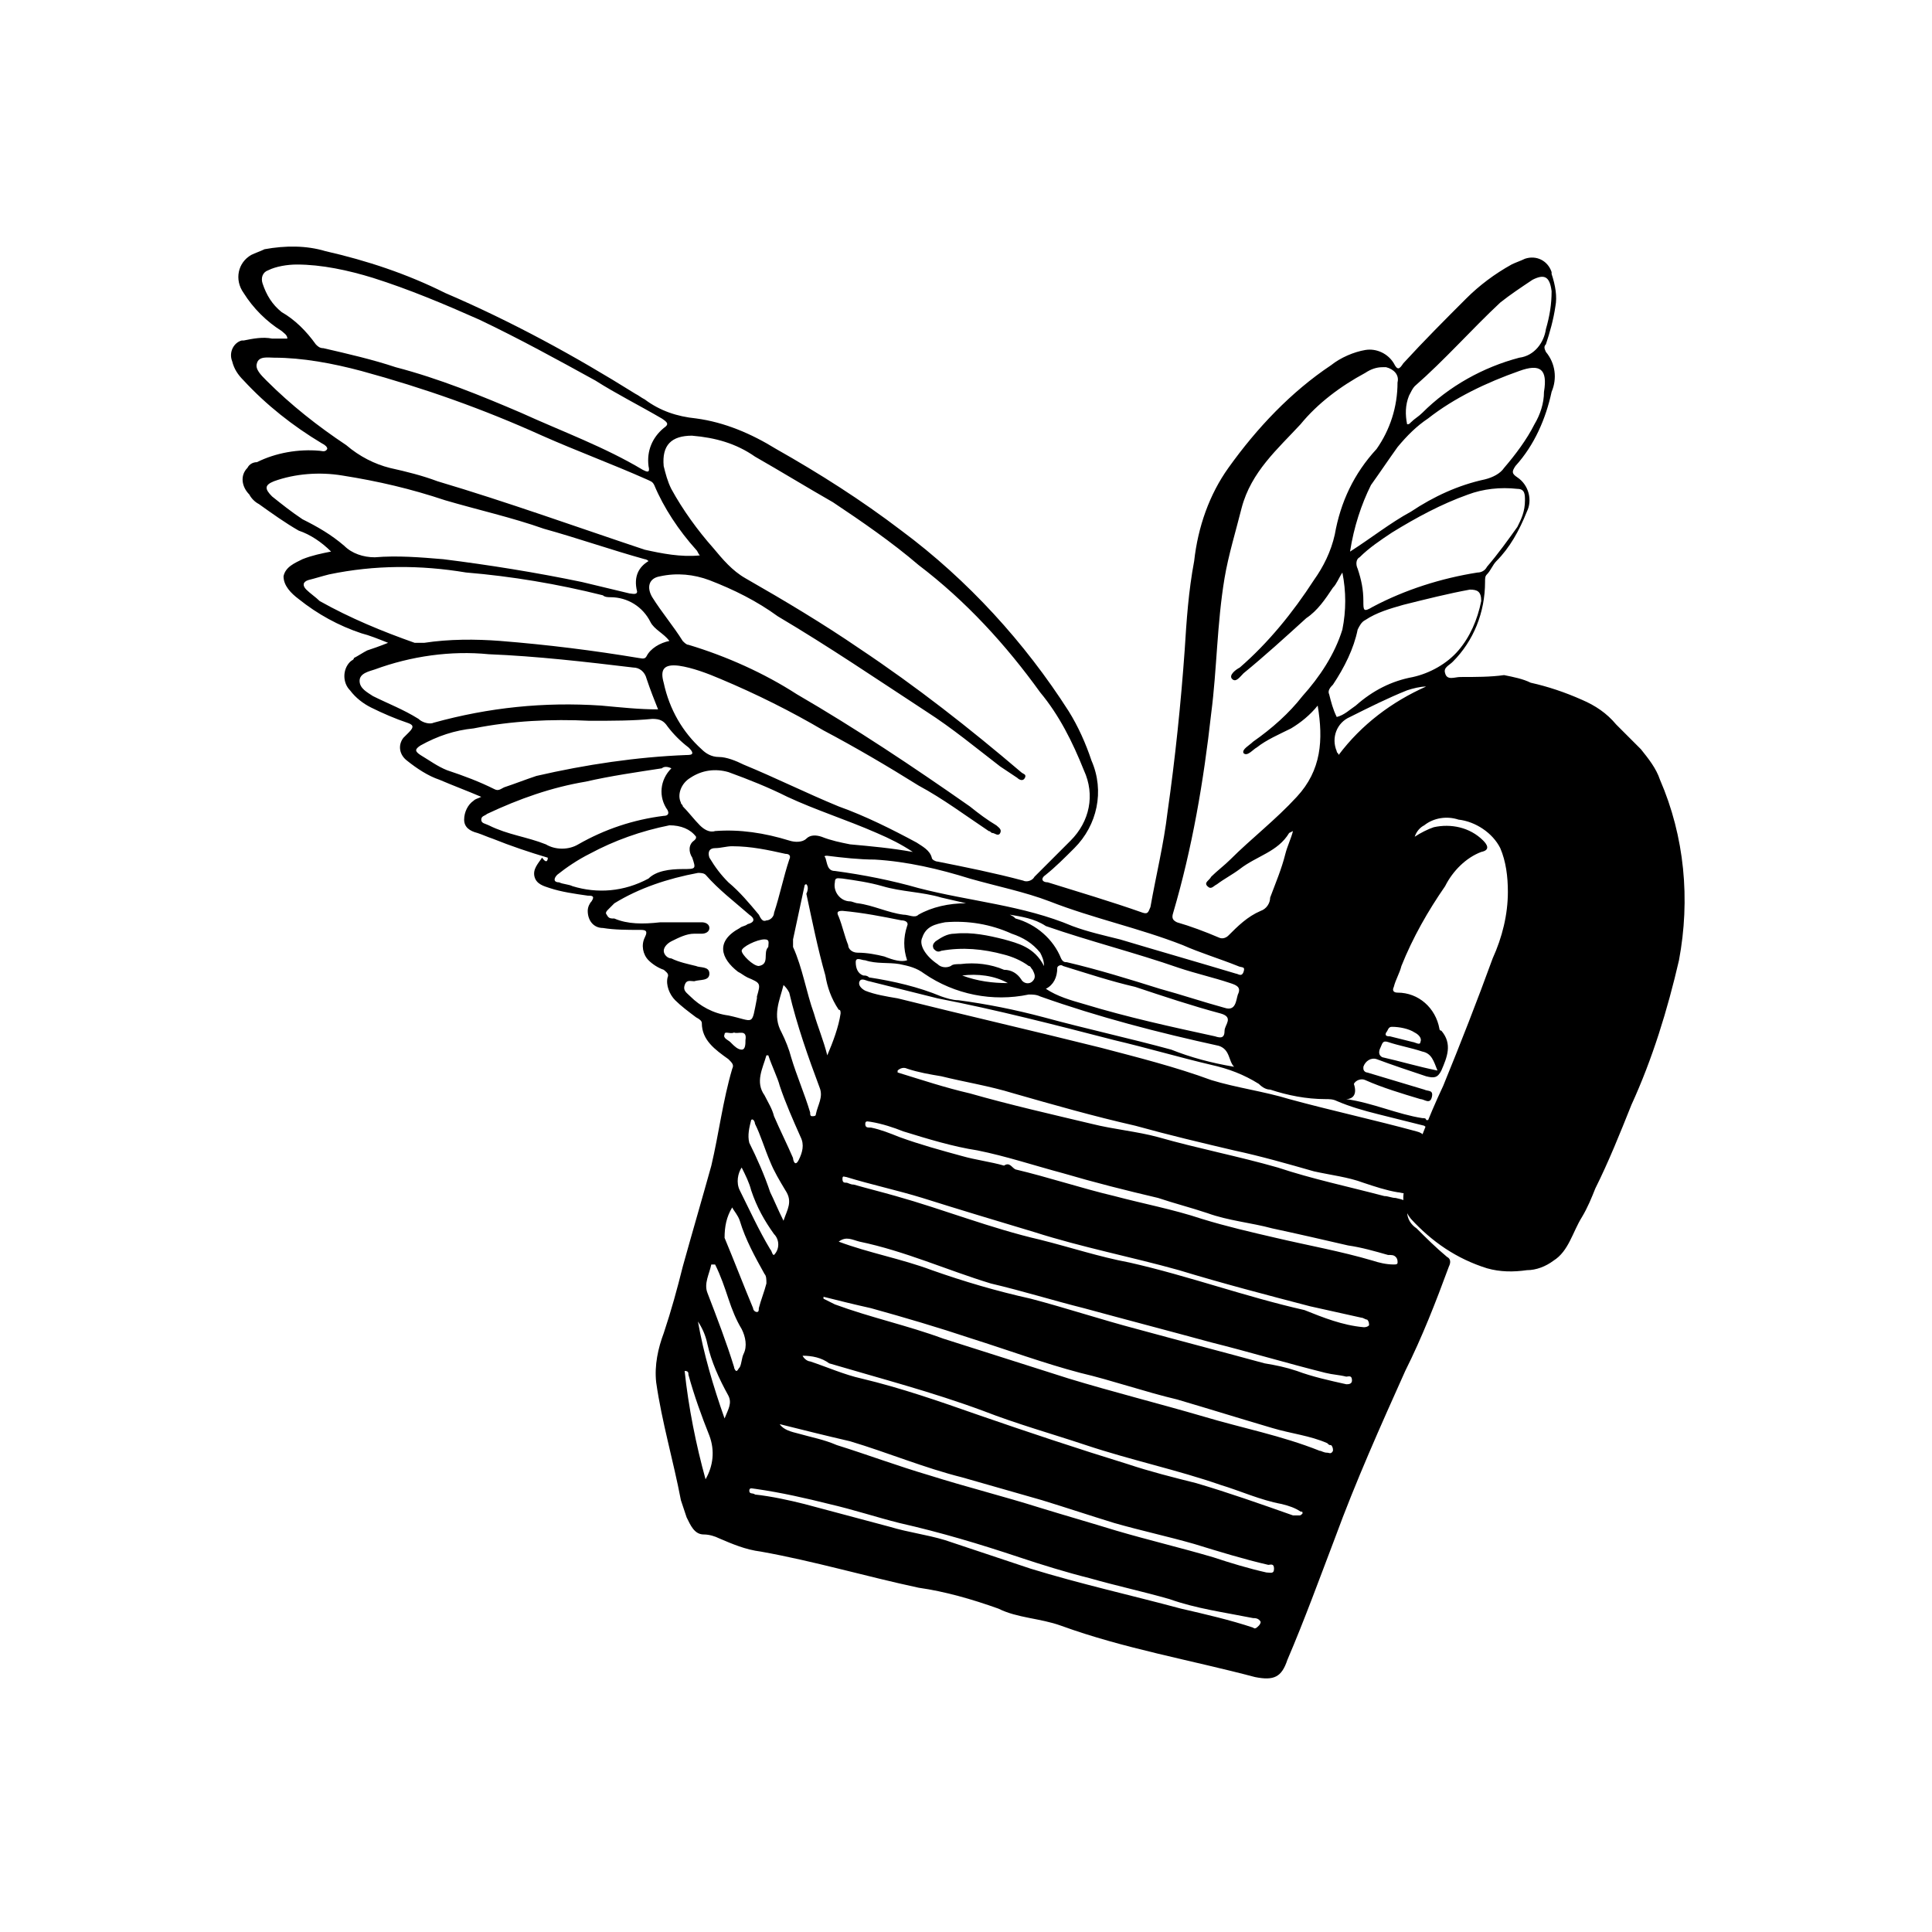
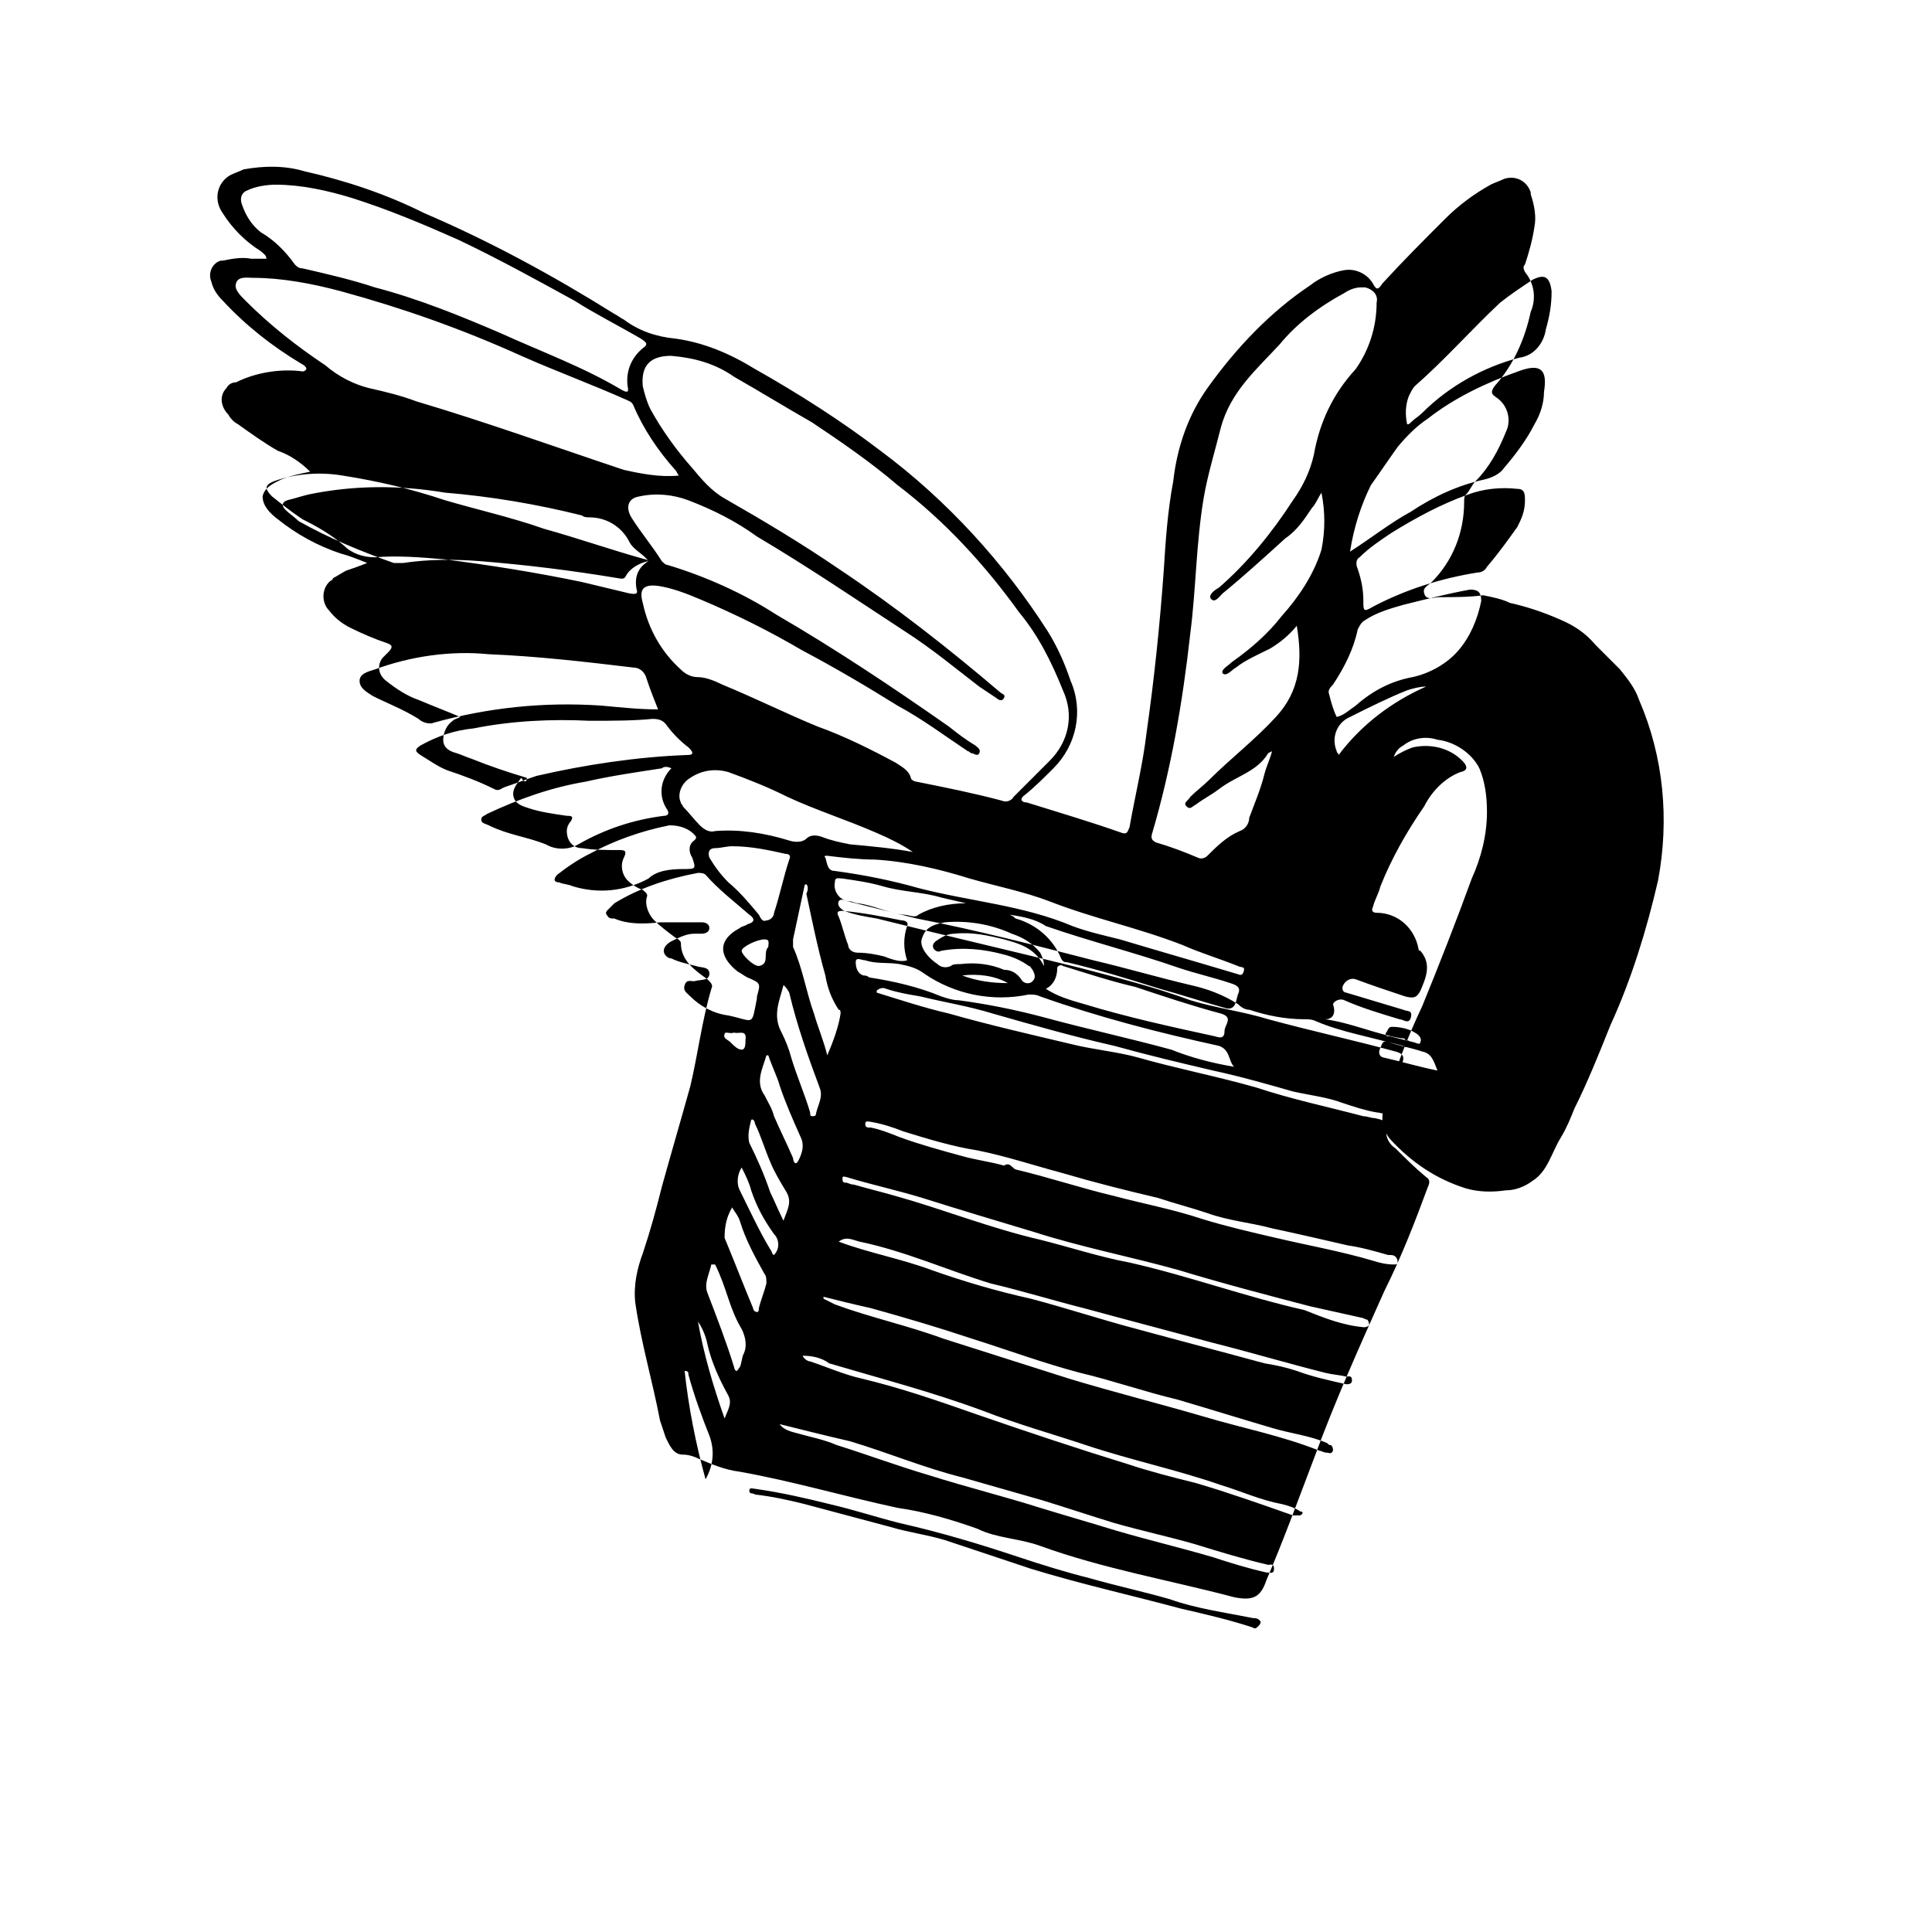
<svg xmlns="http://www.w3.org/2000/svg" fill="#000000" width="800px" height="800px" version="1.1" viewBox="144 144 512 512">
-   <path d="m411.08 404.53c-3.527-2.016-8.062-2.519-12.09-2.016 4.031 1.512 8.062 2.016 12.09 2.016m-72.547 13.098c-1.008 0.504-2.519-0.504-2.519 0.504-0.504 1.008 1.008 1.512 1.512 2.016l0.504 0.504c0.504 0.504 1.512 1.512 2.519 1.512 1.008 0 1.008-1.512 1.008-2.519 0.504-3.023-2.016-1.512-3.023-2.016m174.32-1.512c-1.008 0-1.008 1.008-1.512 1.512-0.504 1.008 0.504 1.008 1.008 1.008l6.047 1.512c0.504 0 2.016 1.008 2.016 0 0.504-1.008-0.504-2.016-1.512-2.519-1.512-1.008-4.031-1.512-6.047-1.512m-165.25-21.156c0-1.008 0.504-2.016-1.008-2.016-2.016 0-6.047 2.016-6.047 3.023s3.023 4.031 4.535 4.031c3.023-0.504 1.008-3.527 2.519-5.039m-18.641 99.25c1.512 8.566 4.031 17.129 7.055 25.695 1.008-2.519 2.016-4.031 1.008-6.047-2.519-4.535-4.535-9.07-5.543-13.602-0.504-2.519-1.512-4.535-2.519-6.047m195.98-66.504c-1.008-2.519-1.512-4.535-4.031-5.039-3.023-1.008-6.047-1.512-9.07-2.519-1.512-0.504-1.512 0.504-2.016 1.512-0.504 1.008-0.504 2.016 0.504 2.519 4.535 1.008 9.574 2.519 14.609 3.527m-184.39 25.695c-1.008 1.512-1.512 4.031-0.504 6.047 2.519 5.039 5.039 10.578 8.062 15.617 0.504 0.504 0.504 1.512 1.008 1.512 1.512-1.512 1.512-4.031 0-5.543-2.519-3.527-4.535-7.055-6.047-11.586-0.504-2.016-1.512-4.031-2.519-6.047m-15.113 53.906c1.008 9.574 3.023 19.648 5.543 28.719 2.016-3.527 2.519-7.559 1.008-11.586-2.016-5.039-4.031-10.578-5.543-16.121 0-0.504 0-1.008-1.008-1.008m26.199-39.801c1.008-3.023 2.519-5.039 0.504-8.062-1.512-2.519-3.023-5.039-4.031-7.559-1.512-3.527-2.519-7.055-4.031-10.078 0-0.504-0.504-1.512-1.008-1.008-0.504 2.016-1.008 4.031-0.504 6.047 2.016 4.031 4.031 8.566 5.543 13.098 1.008 2.016 2.016 4.535 3.527 7.559m170.29-141.57c-1.512 0-3.527 0.504-5.039 1.008-5.039 2.016-10.078 4.535-15.113 7.055-3.527 1.512-5.039 5.543-3.527 9.07 0 0.504 0.504 0.504 0.504 1.008 6.047-8.062 14.105-14.105 23.176-18.137m-188.42 153.16h-1.008c-0.504 2.519-2.016 5.039-1.008 7.559 2.519 6.551 5.039 13.098 7.055 19.648 0 0.504 0.504 1.008 0.504 1.008 0.504 0 0.504-0.504 1.008-1.008 0.504-1.008 0.504-2.519 1.008-3.527 1.008-2.016 0.504-4.535-0.504-6.551-1.512-2.519-2.519-5.039-3.527-8.062-1.008-3.023-2.016-6.047-3.527-9.07m14.105-55.418h-0.504c-1.008 3.527-3.023 7.055-0.504 10.578 1.008 2.016 2.016 3.527 2.519 5.543 1.512 3.527 3.527 7.559 5.039 11.082 0 0.504 0.504 2.519 1.512 0.504 1.008-2.016 1.512-4.031 0.504-6.047-2.016-4.535-4.031-9.07-5.543-13.602-0.504-2.016-2.016-5.039-3.023-8.062m-9.574 40.305c-1.512 2.519-2.016 5.039-2.016 8.062 2.519 6.047 5.039 12.594 7.559 18.641 0 0.504 0.504 1.008 1.008 1.008s0.504-0.504 0.504-1.008c0.504-2.016 1.512-4.535 2.016-6.551 0-1.008 0-2.016-0.504-2.519-2.519-4.535-5.039-9.07-6.551-14.105-0.504-1.512-1.512-2.519-2.016-3.527m13.605-58.941c-1.008 4.031-3.023 8.062-0.504 12.594 1.008 2.016 2.016 4.535 2.519 6.551 1.512 5.039 3.527 9.574 5.039 14.609 0 0.504 0 1.008 0.504 1.008s1.008 0 1.008-0.504c0.504-2.519 2.016-4.535 1.008-7.055-3.023-8.062-6.047-16.625-8.062-25.191-0.504-1.008-1.008-1.512-1.512-2.016m48.367-21.664c-2.016-0.504-4.535-1.008-6.551-1.512-5.039-1.512-10.578-1.512-15.617-3.023-3.527-1.008-7.055-1.512-10.578-2.016-1.008 0-2.016-0.504-2.016 1.008-0.504 2.519 1.512 5.039 4.031 5.039 0.504 0 1.512 0.504 2.016 0.504 4.031 0.504 8.062 2.519 12.09 3.023 1.512 0 3.023 1.008 4.031 0 3.527-2.016 8.062-3.023 12.594-3.023m-15.617 15.113c-1.008-3.023-1.008-6.047 0-9.07 0.504-1.008-0.504-1.512-1.512-1.512-5.039-1.008-10.078-2.016-15.617-2.519-1.512 0-1.512 0.504-1.008 1.512 1.008 2.519 1.512 5.039 2.519 7.559 0 1.008 1.008 2.016 2.519 2.016 2.519 0 5.039 0.504 7.055 1.008 2.519 1.008 4.535 1.512 6.047 1.008m36.273 1.512c0-1.512-0.504-2.519-1.008-3.527-2.016-2.519-4.535-4.031-7.559-5.039-5.543-2.519-11.586-3.527-17.633-3.023-2.519 0.504-5.039 1.008-6.047 4.031-1.008 2.016 1.008 5.039 4.031 7.055 1.008 1.008 2.519 1.008 3.527 0.504 0.504-0.504 1.512-0.504 2.519-0.504 4.031-0.504 8.062 0 11.586 1.512 2.016 0 3.527 1.008 4.535 2.519 0.504 1.008 2.016 1.512 3.023 0.504 1.008-1.008 0.504-2.016 0-3.023-0.504-0.504-0.504-1.008-1.008-1.008-2.016-1.512-4.535-2.519-6.551-3.023-5.543-1.512-11.082-2.016-16.625-1.008-1.008 0.504-1.512 0-2.016-0.504-0.504-1.008 0-1.512 0.504-2.016 1.512-1.008 3.023-2.016 5.039-2.016 4.535-0.504 9.07 0.504 13.098 1.512 3.527 1.008 8.062 2.016 10.578 7.055m-76.582 138.55c-0.504 0-1.512-0.504-1.512 0.504 0 1.008 1.008 0.504 1.512 1.008 4.535 0.504 9.07 1.512 13.098 2.519l22.672 6.047c5.039 1.512 9.574 2.016 14.609 3.527l22.672 7.559c13.098 4.031 26.703 7.055 39.801 10.578 6.551 1.512 13.098 3.023 19.145 5.039 0.504 0.504 1.008 0 1.512-0.504 0.504-0.504 0.504-1.008 0.504-1.008-0.504-1.008-1.512-1.008-2.016-1.008-7.559-1.512-15.113-2.519-22.168-5.039-7.055-2.016-14.105-3.527-21.16-5.543-6.047-1.512-12.594-3.527-18.641-5.543-10.578-3.527-20.656-6.551-31.738-9.07-6.047-1.512-12.09-3.527-18.641-5.039-6.047-1.512-12.594-3.023-19.648-4.031m6.551-17.129c1.008 1.512 3.023 2.016 5.039 2.519 3.527 1.008 6.551 1.512 10.078 3.023 8.062 2.519 16.121 5.543 24.688 8.062 9.574 3.023 19.648 5.543 29.223 8.566 6.551 2.016 13.602 4.031 20.152 6.047 8.566 2.519 17.129 4.535 25.695 7.055 4.535 1.512 9.574 3.023 14.105 4.031 1.008 0 2.016 0.504 2.016-1.008 0-1.512-1.008-1.008-1.512-1.008-6.551-1.512-13.098-3.527-19.648-5.543-7.055-2.016-14.105-3.527-21.16-5.543-6.551-2.016-12.594-4.031-19.145-6.047l-21.16-6.047c-10.078-2.519-19.648-6.551-29.727-9.574-6.551-1.512-12.594-3.023-18.641-4.535m7.055-143.08c-0.504 0-0.504 0.504-0.504 0.504-1.008 4.535-2.016 9.574-3.023 14.105v2.016c2.519 5.543 3.527 12.09 5.543 17.633 1.008 3.527 2.519 7.055 3.527 11.082 1.512-3.527 3.023-7.559 3.527-11.082 0-0.504 0-1.008-0.504-1.008-2.016-3.023-3.023-6.047-3.527-9.07-2.016-7.055-3.527-14.609-5.039-21.664 0.504-1.008 0.504-2.016 0-2.519m8.566 94.715c8.062 3.023 16.625 4.535 24.688 7.559 8.566 3.023 17.129 5.543 26.199 7.559 9.574 2.519 18.641 5.543 28.215 8.062 11.082 3.023 22.672 6.047 33.754 9.07 3.023 0.504 5.543 1.008 8.566 2.016 4.031 1.512 8.566 2.519 13.098 3.527 0.504 0 1.512 0 1.512-1.008 0-1.512-1.008-1.008-1.512-1.008-2.016-0.504-3.527-0.504-5.543-1.008-10.078-2.519-20.152-5.543-30.23-8.062-11.082-3.023-22.672-6.047-33.754-9.07-8.062-2.016-16.121-4.535-24.688-6.551-11.586-3.527-22.672-8.566-34.762-11.082-2.016-0.504-3.527-1.512-5.543 0m-28.215-104.79c-1.512 0-3.023 0.504-4.535 0.504s-2.016 1.008-1.512 2.519c1.512 2.519 3.023 4.535 5.039 6.551 3.023 2.519 5.543 5.543 8.062 8.566 0.504 1.008 1.008 2.016 2.016 1.512 1.008 0 2.016-1.008 2.016-2.016 1.512-4.535 2.519-9.574 4.031-14.105 0.504-1.008 0-1.512-1.008-1.512-4.535-1.008-9.07-2.016-14.105-2.016m24.184 119.4v0.504l3.023 1.512c9.574 3.527 19.145 5.543 28.719 9.07l33.25 10.578c11.586 3.527 23.68 6.551 35.77 10.078 10.078 3.023 20.656 5.039 30.73 9.07 0.504 0 1.008 0.504 2.016 0.504 0.504 0 1.008 0.504 1.512-0.504 0-0.504 0-1.008-0.504-1.512-0.504 0-0.504 0-1.008-0.504-4.535-2.016-9.574-2.519-14.609-4.031-8.566-2.519-16.625-5.039-25.191-7.559-8.566-2.016-17.129-5.039-25.695-7.055-9.574-2.519-19.145-6.047-28.719-9.07-9.07-3.023-17.633-5.543-26.703-8.062-4.535-1.008-8.566-2.016-12.594-3.023m143.07 8.066c0.504 0 1.008 0 1.512-0.504 0-0.504 0-1.008-0.504-1.512-0.504 0-1.008-0.504-1.512-0.504l-13.602-3.023c-11.586-3.023-23.176-6.047-34.762-9.574-12.594-3.527-25.695-6.047-38.289-10.078-10.078-3.023-20.152-6.047-29.727-9.07-6.551-2.016-13.602-3.527-20.152-5.543-0.504 0-1.008-0.504-1.008 0.504 0 1.008 0.504 1.008 1.008 1.008 0.504 0 1.008 0.504 2.016 0.504 3.527 1.008 7.559 2.016 11.082 3.023 12.594 3.527 25.191 8.566 38.289 11.586 8.062 2.016 15.617 4.535 23.68 6.047 15.617 3.527 30.73 9.07 46.352 12.594 5.039 2.016 10.078 4.031 15.617 4.535m-148.62 7.559c0.504 1.008 1.512 1.512 2.016 1.512 4.535 1.512 9.07 3.527 13.602 4.535 10.578 2.519 20.656 6.047 30.73 9.574 13.098 4.535 26.703 9.07 39.801 13.098 6.047 2.016 12.09 3.527 18.137 5.039 8.566 2.519 17.129 5.543 25.695 8.566h1.512c0.504 0 0.504 0 1.008-0.504 0-0.504 0-0.504-0.504-0.504-1.512-1.008-3.023-1.512-5.039-2.016-5.543-1.008-11.082-3.527-16.121-5.039-11.586-4.031-23.68-6.551-35.77-10.578-9.07-3.023-18.137-5.543-27.207-9.07-13.602-5.039-27.207-8.566-40.809-12.594-2.016-1.512-4.535-2.016-7.055-2.016m53.402-50.383c1.512-1.008 2.016 0.504 3.023 1.008 8.566 2.016 17.633 5.039 26.199 7.055 7.559 2.016 15.617 3.527 23.176 6.047 6.551 2.016 13.098 3.527 19.648 5.039 8.566 2.016 17.129 3.527 25.695 6.047 1.512 0.504 3.527 1.008 5.543 1.008 0.504 0 1.008 0 1.008-0.504s0-1.008-0.504-1.512c-0.504-0.504-1.008-0.504-2.016-0.504-3.527-1.008-7.055-2.016-10.578-2.519-6.551-1.512-13.098-3.023-20.152-4.535-5.543-1.512-11.586-2.016-17.129-4.031-4.535-1.512-8.566-2.519-13.098-4.031-8.566-2.016-16.625-4.031-25.191-6.551-7.559-2.016-15.113-4.535-22.672-6.047-6.551-1.008-13.098-3.023-19.648-5.039-2.519-1.008-5.543-2.016-8.566-2.519-0.504 0-1.512-0.504-1.512 0.504 0 1.008 0.504 1.008 1.512 1.008 2.519 0.504 5.039 1.512 7.559 2.519 5.543 2.016 11.082 3.527 16.625 5.039 3.527 1.008 7.559 1.512 11.082 2.519m11.082-46.855c3.023 2.016 6.551 3.023 10.078 4.031 11.586 3.527 23.176 6.047 34.762 8.566 1.512 0.504 2.519 0.504 2.519-1.512 0-1.512 2.519-3.527-1.008-4.535-7.559-2.016-15.113-4.535-22.672-7.055-6.551-1.512-12.594-3.527-19.145-5.543-0.504-0.504-1.512 0-1.512 0.504 0 2.519-1.008 4.535-3.023 5.543m-9.574-19.648c1.008 0.504 1.008 0.504 1.512 1.008 5.543 1.512 10.078 5.543 12.09 10.578 0.504 1.008 1.008 1.008 1.512 1.008 8.566 2.016 16.625 4.535 24.688 7.055 5.543 1.512 11.586 3.527 17.129 5.039 3.023 1.008 3.023-2.016 3.527-3.527 1.008-2.016-0.504-2.519-2.016-3.023-4.535-1.512-9.07-2.519-13.602-4.031-11.586-4.031-23.68-7.055-35.266-11.082-3.023-2.016-6.551-2.519-9.574-3.023m-86.656-12.09c3.527 0 3.527 0 2.519-3.023-1.008-1.512-1.008-3.527 0.504-4.535 0.504-0.504 0.504-0.504 0.504-1.008-1.512-2.016-4.031-3.023-7.055-3.023-7.559 1.512-14.609 4.031-21.16 7.559-3.023 1.512-6.047 3.527-8.566 5.543-1.008 1.008-1.008 2.016 0.504 2.016 1.008 0.504 2.519 0.504 3.527 1.008 6.551 2.016 13.602 1.512 20.152-2.016 2.016-2.016 5.543-2.519 9.07-2.519m146.11 52.395c-1.512-1.512-1.008-4.535-4.031-5.543-16.121-3.527-31.738-7.559-47.359-13.098-1.008-0.504-2.016-0.504-3.023-0.504-9.574 2.016-19.648 0-27.711-5.543-2.016-1.512-4.031-2.016-6.551-2.519-3.023-0.504-6.047 0-9.07-1.008-1.008 0-2.519-1.008-2.519 0.504s0.504 3.023 2.016 3.527c0.504 0 1.008 0 1.512 0.504 6.551 1.008 13.098 2.519 19.145 5.039 1.512 0.504 3.023 1.008 4.535 1.008 7.559 1.008 15.113 2.519 22.672 4.535 11.082 3.023 22.672 5.543 33.754 8.566 5.039 2.016 10.578 3.527 16.625 4.535m-107.8-55.922c-0.504 0-1.008 0-0.504 0.504 0.504 1.512 0.504 3.527 2.519 3.527 7.559 1.008 15.113 2.519 22.168 4.535 13.602 3.527 27.711 4.535 40.809 10.078 4.031 1.512 8.566 2.519 12.594 3.527 10.078 3.023 20.656 6.047 30.73 9.07 0.504 0 1.512 1.008 2.016-0.504 0.504-1.512-0.504-1.008-1.512-1.512-5.039-2.016-10.078-3.527-14.609-5.543-11.586-4.535-23.68-7.055-35.266-11.586-6.551-2.519-14.105-4.031-21.16-6.047-8.062-2.519-16.625-4.535-25.191-5.039-4.031 0-8.566-0.504-12.594-1.008m153.66-114.36c0.504 0 0.504 0 1.008-0.504 1.008-1.008 2.016-1.512 3.023-2.519 7.055-7.055 16.121-12.09 25.695-14.609 4.031-0.504 6.551-4.031 7.055-7.559 1.008-3.527 1.512-6.551 1.512-10.078-0.504-4.031-2.016-4.535-5.039-3.023-3.023 2.016-6.047 4.031-8.566 6.047-7.559 7.055-14.609 15.113-22.672 22.168-0.504 0.504-1.008 1.512-1.512 2.519-1.008 2.519-1.008 5.039-0.504 7.559m-130.99 113.35c-3.023-2.016-6.047-3.527-9.574-5.039-8.062-3.527-16.121-6.047-23.68-9.574-5.039-2.519-10.078-4.535-15.617-6.551-3.527-1.008-7.055-0.504-10.078 1.512-2.519 1.512-3.527 4.535-2.519 6.551 0 0.504 0.504 0.504 0.504 1.008 1.512 1.512 3.023 3.527 4.535 5.039 1.008 1.008 2.519 2.016 4.031 1.512 6.551-0.504 13.098 0.504 19.648 2.519 1.512 0.504 3.527 0.504 4.535-0.504 1.008-1.008 2.519-1.008 4.031-0.504 2.519 1.008 5.039 1.512 7.559 2.016 5.543 0.504 11.082 1.008 16.625 2.016m-63.984-22.168c-1.008-0.504-2.016-0.504-2.519 0-6.551 1.008-13.602 2.016-20.152 3.527-9.07 1.512-17.633 4.535-26.199 8.566-0.504 0.504-1.512 0.504-1.512 1.512 0 1.008 1.008 1.008 2.016 1.512 5.039 2.519 10.078 3.023 15.113 5.039 2.519 1.512 6.047 1.512 8.566 0 7.055-4.031 14.609-6.551 22.672-7.559 1.008 0 1.512-0.504 1.008-1.512-2.519-3.527-2.016-8.062 1.008-11.082m211.6-47.359c-5.543 1.008-11.586 2.519-17.633 4.031-3.527 1.008-7.055 2.016-10.078 4.031-1.008 0.504-1.512 1.512-2.016 2.519-1.008 5.039-3.527 10.078-6.551 14.609-0.504 0.504-1.512 1.512-1.008 2.519 0.504 2.016 1.008 4.031 2.016 6.047 2.016-0.504 3.527-2.016 5.039-3.023 4.535-4.031 9.574-6.551 15.113-7.559 4.535-1.008 9.07-3.527 12.09-7.055 3.023-3.527 5.039-8.062 6.047-13.098 0-2.519-1.008-3.023-3.023-3.023m-214.62 88.164h11.082c1.008 0 2.016 0.504 2.016 1.512s-1.008 1.512-2.016 1.512h-2.016c-2.016 0-4.031 1.008-6.047 2.016-1.008 0.504-2.016 1.512-2.016 2.519s1.008 2.016 2.016 2.016c2.016 1.008 4.535 1.512 6.551 2.016 1.008 0.504 3.527 0 3.527 2.016s-2.519 1.512-4.031 2.016c-1.008 0-2.016-0.504-2.519 1.008-0.504 1.512 0.504 2.016 1.512 3.023 2.519 2.519 6.047 4.535 10.078 5.039 7.055 1.512 6.047 3.023 7.559-4.535v-0.504c1.008-3.527 1.008-3.527-2.519-5.039-1.008-0.504-1.512-1.008-2.519-1.512-4.535-3.527-6.047-8.062 0.504-11.586 0.504-0.504 1.512-0.504 2.016-1.008 2.016-0.504 2.016-1.512 0.504-2.519-4.031-3.527-8.062-6.551-11.586-10.578-0.504-0.504-1.512-0.504-2.016-0.504-8.062 1.512-15.617 4.031-22.168 8.062l-1.512 1.512c-0.504 0.504-1.008 1.008-0.504 1.512 0.504 1.008 1.008 1.008 2.016 1.008 3.527 1.512 7.559 1.512 12.09 1.008m229.23-111.85c0-1.512 0-3.023-2.016-3.023-4.535-0.504-9.07 0-13.098 1.512-7.055 2.519-13.602 6.047-20.152 10.078-3.023 2.016-6.047 4.031-8.566 6.551-1.008 0.504-1.008 2.016-0.504 3.023 1.008 3.023 1.512 5.543 1.512 8.566 0 2.519 0 3.023 2.519 1.512 8.566-4.535 18.137-7.559 27.711-9.07 1.008 0 2.016-0.504 2.519-1.512 3.023-3.527 5.543-7.055 8.062-10.578 1.008-2.016 2.016-4.031 2.016-7.055m-247.88 58.434c-10.078-0.504-20.656 0-30.73 2.016-5.039 0.504-9.574 2.016-14.105 4.535-1.512 1.008-1.512 1.512 0 2.519 2.519 1.512 4.535 3.023 7.055 4.031 4.535 1.512 8.566 3.023 12.594 5.039 1.008 0.504 1.512 0 2.519-0.504 3.023-1.008 5.543-2.016 8.566-3.023 13.098-3.023 26.703-5.039 39.801-5.543 0.504 0 1.512 0 1.512-0.504 0-0.504-0.504-1.008-1.008-1.512-2.016-1.512-4.031-3.527-5.543-5.543-1.008-1.512-2.016-2.016-4.031-2.016-5.039 0.504-10.578 0.504-16.625 0.504m18.137-3.023c-1.008-2.519-2.016-5.039-3.023-8.062-0.504-2.016-2.016-3.023-3.527-3.023-12.594-1.512-25.695-3.023-38.289-3.527-10.078-1.008-20.656 0.504-30.23 4.031-1.512 0.504-4.031 1.008-4.031 3.023s2.016 3.023 3.527 4.031c4.031 2.016 8.062 3.527 12.09 6.047 1.008 1.008 3.023 1.512 4.031 1.008 14.609-4.031 29.223-5.543 44.336-4.535 5.543 0.504 10.078 1.008 15.113 1.008m183.39-41.816c5.543-3.527 10.578-7.559 16.121-10.578 6.047-4.031 12.594-7.055 19.648-8.566 2.016-0.504 4.031-1.512 5.039-3.023 3.023-3.527 6.047-7.559 8.062-11.586 1.512-2.519 2.519-5.543 2.519-8.566 1.008-6.047-1.008-7.559-6.551-5.543-8.566 3.023-17.129 7.055-24.184 12.594-3.023 2.016-5.543 4.535-8.062 7.559-2.519 3.527-4.535 6.551-7.055 10.078-2.519 5.039-4.535 11.082-5.543 17.633m-185.91 2.519c-0.504-0.504-1.008-0.504-1.008-0.504-9.07-2.519-17.633-5.543-26.703-8.062-8.566-3.023-17.633-5.039-26.199-7.559-9.07-3.023-17.633-5.039-27.207-6.551-6.047-1.008-12.594-0.504-18.137 1.512-2.519 1.008-2.519 2.016-0.504 4.031 2.519 2.016 5.039 4.031 8.062 6.047 4.031 2.016 7.559 4.031 11.082 7.055 2.016 2.016 5.039 3.023 8.062 3.023 6.047-0.504 12.09 0 18.137 0.504 12.09 1.512 24.688 3.527 36.777 6.047 4.031 1.008 8.566 2.016 12.594 3.023 0.504 0 2.016 0.504 2.016-0.504-1.008-4.031 0.504-6.551 3.023-8.062m5.543 21.16c-1.512-2.016-4.031-3.023-5.039-5.039-2.016-4.031-6.047-6.551-10.578-6.551-0.504 0-1.512 0-2.016-0.504-12.09-3.023-24.184-5.039-36.273-6.047-12.09-2.016-24.184-2.016-36.273 0.504-2.016 0.504-3.527 1.008-5.543 1.512-1.512 0.504-1.512 1.512-0.504 2.519 1.008 1.008 2.519 2.016 3.527 3.023 8.062 4.535 16.625 8.062 25.191 11.082h2.519c6.551-1.008 13.602-1.008 20.152-0.504 12.594 1.008 24.688 2.519 36.777 4.535 0.504 0 1.512 0.504 2.016-0.504 1.008-2.016 3.527-3.527 6.047-4.031m-98.746-99.75c-2.519 0-5.543 0.504-7.559 1.512-1.512 0.504-2.016 2.016-1.512 3.527 1.008 3.023 2.519 5.543 5.039 7.559 3.527 2.016 6.551 5.039 9.07 8.566 0.504 0.504 1.008 1.008 2.016 1.008 6.551 1.512 13.098 3.023 19.145 5.039 11.586 3.023 22.672 7.559 33.25 12.09 11.082 5.039 22.168 9.07 32.242 15.113 1.008 0.504 2.016 1.008 1.512-1.008-0.504-4.031 1.008-7.559 4.031-10.078 1.512-1.008 1.008-1.512-0.504-2.519-6.047-3.527-12.09-6.551-17.633-10.078-10.078-5.543-20.152-11.082-30.73-16.121-9.07-4.031-18.641-8.062-28.215-11.082-6.551-2.016-13.602-3.527-20.152-3.527m106.81 77.082c-0.504-0.504-0.504-1.008-1.008-1.512-4.535-5.039-8.566-11.082-11.082-17.129-0.504-1.008-1.008-1.008-2.016-1.512-9.07-4.031-18.641-7.559-27.711-11.586-15.617-7.055-31.234-12.594-47.863-17.129-7.559-2.016-15.617-3.527-23.176-3.527-1.512 0-4.031-0.504-4.535 1.512-0.504 1.512 1.008 3.023 2.519 4.535 6.551 6.551 13.602 12.09 21.16 17.129 3.527 3.023 7.559 5.039 11.586 6.047 4.535 1.008 8.566 2.016 12.594 3.527 18.641 5.543 36.777 12.09 54.914 18.137 4.535 1.008 9.574 2.016 14.609 1.512m170.29 4.535c-1.008 1.512-1.512 3.023-2.519 4.031-2.016 3.023-4.031 6.047-7.055 8.062-5.543 5.039-11.082 10.078-16.625 14.609-1.008 1.008-2.016 2.519-3.023 1.512-1.008-1.008 1.008-2.519 2.016-3.023 7.559-6.551 14.105-14.609 19.648-23.176 2.519-3.527 4.535-7.559 5.543-12.09 1.512-8.566 5.039-16.121 11.082-22.672 3.527-5.039 5.543-11.082 5.543-17.633 0.504-2.016-1.008-3.527-3.023-4.031h-1.008c-1.512 0-3.023 0.504-4.535 1.512-6.551 3.527-12.594 8.062-17.129 13.602-6.047 6.551-13.098 12.594-15.617 22.168-1.512 6.047-3.527 12.594-4.535 18.641-2.016 12.09-2.016 24.184-3.527 35.77-2.016 18.137-5.039 35.77-10.078 52.898-0.504 1.512 0 2.016 1.008 2.519 3.527 1.008 7.559 2.519 11.082 4.031 1.008 0.504 2.016 0 2.519-0.504 2.519-2.519 5.039-5.039 8.566-6.551 1.512-0.504 2.519-2.016 2.519-3.527 1.512-4.031 3.023-7.559 4.031-11.586 0.504-2.016 1.512-4.031 2.016-6.047l-1.008 0.504c-3.023 5.039-8.566 6.047-13.098 9.574-2.016 1.512-4.031 2.519-6.047 4.031-1.008 0.504-1.512 1.512-2.519 0.504-1.008-1.008 0.504-1.512 1.008-2.519 1.512-1.512 3.527-3.023 5.039-4.535 5.543-5.543 12.09-10.578 17.633-16.625 6.551-7.055 7.055-15.113 5.543-24.184-2.016 2.519-4.535 4.535-7.055 6.047-3.023 1.512-6.551 3.023-9.07 5.039-1.008 0.504-2.519 2.519-3.527 1.512-0.504-1.008 1.512-2.016 2.519-3.023 5.039-3.527 9.574-7.559 13.098-12.09 4.535-5.039 8.566-11.082 10.578-17.633 1.008-5.039 1.008-10.078 0-15.113m-172.3-36.273c-5.543 0-8.062 2.519-7.559 8.062 0.504 2.016 1.008 4.031 2.016 6.047 3.023 5.543 7.055 11.082 11.082 15.617 2.519 3.023 5.039 6.047 8.566 8.062 10.578 6.047 20.656 12.09 30.23 18.641 15.113 10.078 29.223 21.16 42.824 32.746 0.504 0.504 1.512 0.504 1.008 1.512-0.504 1.008-1.512 0.504-2.016 0l-4.535-3.023c-6.551-5.039-12.594-10.078-19.648-14.609-13.098-8.566-25.695-17.129-39.297-25.191-5.543-4.031-11.586-7.055-18.137-9.574-4.031-1.512-8.566-2.016-13.098-1.008-3.023 0.504-3.527 3.023-2.016 5.543 2.519 4.031 5.543 7.559 8.062 11.586 0.504 0.504 1.008 1.008 1.512 1.008 10.078 3.023 20.152 7.559 28.719 13.098 15.617 9.07 30.73 19.145 45.848 29.727 2.519 2.016 4.535 3.527 7.055 5.039 0.504 0.504 1.512 1.008 1.008 2.016-0.504 1.008-1.512 0-2.016 0-0.504 0-0.504-0.504-1.008-0.504-6.047-4.031-12.09-8.566-18.641-12.09-8.062-5.039-16.625-10.078-25.191-14.609-8.566-5.039-17.633-9.574-27.207-13.602-3.527-1.512-7.559-3.023-11.082-3.527-4.031-0.504-5.039 1.008-4.031 4.535 1.512 7.055 5.039 13.098 10.078 17.633 1.008 1.008 2.519 2.016 4.535 2.016s4.535 1.008 6.551 2.016c8.566 3.527 16.625 7.559 25.191 11.082 7.055 2.519 14.105 6.047 20.656 9.574 1.512 1.008 3.527 2.016 4.031 4.031 0 0.504 1.008 1.008 1.512 1.008 7.559 1.512 15.113 3.023 22.672 5.039 1.008 0.504 2.519 0 3.023-1.008l9.574-9.574c5.039-5.039 6.551-12.09 3.527-18.641-3.023-7.559-6.551-14.609-11.586-20.656-9.07-12.594-19.648-24.184-32.242-33.754-7.055-6.047-15.113-11.586-22.672-16.625-7.055-4.031-13.602-8.062-20.656-12.09-5.039-3.527-10.578-5.039-16.625-5.543m-38.293 111.83c-5.039-1.512-9.574-3.023-14.609-5.039-1.512-0.504-2.519-1.008-4.031-1.512-2.016-0.504-3.527-1.512-3.527-3.527s1.008-4.031 2.519-5.039c0.504-0.504 1.008-0.504 2.016-1.008-3.527-1.512-7.559-3.023-11.082-4.535-3.023-1.008-6.047-3.023-8.566-5.039-2.016-1.512-2.519-4.031-1.008-6.047l1.512-1.512c1.512-1.512 1.008-2.016-0.504-2.519-3.023-1.008-6.551-2.519-9.574-4.031-2.016-1.008-4.031-2.519-5.543-4.535-2.016-2.016-2.016-5.543 0-7.559 0.504-0.504 1.008-0.504 1.008-1.008 1.008-0.504 2.519-1.512 3.527-2.016 1.512-0.504 3.023-1.008 5.543-2.016-2.519-1.008-5.039-2.016-7.055-2.519-6.047-2.016-11.586-5.039-16.625-9.07-2.016-1.512-4.031-3.527-4.031-6.047 0.504-2.519 3.023-3.527 5.039-4.535 2.519-1.008 5.039-1.512 7.559-2.016-2.519-2.519-5.543-4.535-8.566-5.543-3.527-2.016-7.055-4.535-10.578-7.055-1.008-0.504-2.016-1.512-2.519-2.519-2.016-2.016-2.519-5.039-0.504-7.055 0.504-1.008 1.512-1.512 2.519-1.512 5.039-2.519 11.082-3.527 16.625-3.023 0.504 0 1.512 0.504 2.016-0.504 0-0.504-0.504-1.008-1.512-1.512-7.559-4.535-14.609-10.078-20.656-16.625-1.512-1.512-2.519-3.023-3.023-5.039-1.008-2.519 0.504-5.039 2.519-5.543h0.504c2.519-0.504 5.039-1.008 7.559-0.504h4.031c0-1.008-1.008-1.512-1.512-2.016-4.031-2.519-7.559-6.047-10.078-10.078-2.519-3.527-1.512-8.062 2.016-10.078 1.008-0.504 2.519-1.008 3.527-1.512 5.543-1.008 11.082-1.008 16.121 0.504 11.082 2.519 21.664 6.047 31.738 11.082 17.633 7.559 34.258 16.625 50.383 26.703 1.008 0.504 1.512 1.008 2.519 1.512 4.031 3.023 8.566 4.535 13.602 5.039 7.559 1.008 14.609 4.031 21.16 8.062 11.586 6.551 22.672 13.602 33.25 21.664 17.633 13.098 32.746 29.727 44.336 47.863 2.519 4.031 4.535 8.566 6.047 13.098 3.527 8.062 1.512 17.129-4.535 23.176-2.519 2.519-5.039 5.039-7.559 7.055-1.512 1.008-1.008 2.016 0.504 2.016 8.062 2.519 16.625 5.039 25.191 8.062 1.512 0.504 1.512-0.504 2.016-1.512 1.512-8.566 3.527-16.625 4.535-25.191 2.016-14.105 3.527-28.719 4.535-42.824 0.504-8.062 1.008-15.617 2.519-23.68 1.008-9.07 4.031-17.633 9.07-24.688 7.559-10.578 16.625-20.152 27.207-27.207 2.519-2.016 6.047-3.527 9.07-4.031 3.023-0.504 6.047 1.008 7.559 3.527 1.008 2.016 1.512 1.512 2.519 0 5.543-6.047 11.082-11.586 16.625-17.129 3.527-3.527 7.559-6.551 12.09-9.07 1.008-0.504 2.519-1.008 3.527-1.512 3.023-1.008 6.047 0.504 7.055 3.527v0.504c1.008 3.023 1.512 6.047 1.008 8.566-0.504 3.527-1.512 7.055-2.519 10.078-0.504 0.504-0.504 1.008 0 2.016 2.519 3.023 3.023 7.055 1.512 10.578-1.512 7.055-4.535 14.105-9.574 19.648-1.008 1.512-1.008 2.016 0.504 3.023 3.023 2.016 4.031 6.047 2.519 9.07-2.016 5.039-4.535 9.574-8.062 13.098-1.008 1.008-1.512 2.519-2.519 3.527-0.504 0.504-0.504 1.008-0.504 2.016 0 8.062-3.023 15.617-8.566 21.16-1.008 1.008-2.519 1.512-2.016 3.023 0.504 2.016 2.519 1.008 4.031 1.008 4.031 0 8.062 0 11.586-0.504 2.519 0.504 5.039 1.008 7.055 2.016 4.535 1.008 9.07 2.519 13.602 4.535 3.527 1.512 6.551 3.527 9.07 6.551l6.551 6.551c2.016 2.519 4.031 5.039 5.039 8.062 6.551 15.113 8.062 31.738 5.039 47.863-3.023 13.098-7.055 26.199-12.594 38.289-3.023 7.559-6.047 15.113-9.574 22.168-1.008 2.519-2.016 5.039-3.527 7.559-2.519 4.031-3.527 9.07-7.559 11.586-2.016 1.512-4.535 2.519-7.055 2.519-3.527 0.504-7.055 0.504-10.578-0.504-8.062-2.519-14.609-7.055-20.152-13.098-2.016-2.519-2.519-5.543-1.512-8.566 2.519-9.07 6.047-18.137 10.078-26.703 4.535-11.082 9.07-22.672 13.098-33.754 2.519-5.543 4.031-11.586 4.031-17.633 0-4.031-0.504-8.062-2.016-11.586-2.016-4.031-6.551-7.055-11.082-7.559-3.023-1.008-6.551-0.504-9.07 1.512-1.008 0.504-2.016 1.512-2.519 3.023 1.512-1.008 3.527-2.016 5.039-2.519 4.535-1.008 9.574 0 13.098 3.527 1.008 1.008 2.016 2.519-0.504 3.023-4.031 1.512-7.559 5.039-9.574 9.07-4.535 6.551-8.566 13.602-11.586 21.16-0.504 2.016-1.512 3.527-2.016 5.543-0.504 1.008 0 1.512 1.008 1.512 5.543 0 10.078 4.031 11.082 9.574 0 0 0 0.504 0.504 0.504 3.023 3.527 1.512 7.055 0 10.578-1.008 2.016-2.016 2.016-4.031 1.512-4.535-1.512-9.07-3.023-13.098-4.535-1.512-0.504-3.023 0.504-3.527 2.016v0.504c0 0.504 0.504 1.008 1.008 1.008l15.113 4.535c1.008 0.504 2.519 0 2.016 2.016s-2.016 0.504-3.023 0.504c-5.039-1.512-10.078-3.023-14.609-5.039-1.008-0.504-2.519 0-3.023 1.008 1.008 3.023-0.504 4.031-2.016 4.031 7.055 1.008 13.602 4.031 20.152 5.039 0.504 0 1.008 0 1.008 0.504 0.504 0 1.512 0 1.008 1.008-0.504 1.008-1.008 1.008-1.512 0.504l-12.09-3.023c-4.031-1.008-7.559-2.016-11.082-3.527-1.008-0.504-2.016-0.504-3.023-0.504-5.039 0-10.078-1.008-14.609-2.519-1.008 0-2.016-0.504-3.023-1.512-4.031-2.519-8.062-4.031-12.594-5.039-8.566-2.016-17.129-4.535-25.695-6.551-15.617-4.031-31.234-8.062-46.855-11.082l-18.137-4.535c-0.504 0-2.016-1.008-2.519 0-0.504 1.008 0.504 2.016 1.512 2.519 2.519 1.008 5.543 1.512 8.566 2.016 18.137 4.535 35.77 8.566 53.906 13.098 9.574 2.519 19.648 5.039 29.223 8.566 6.551 2.016 14.105 3.023 20.656 5.039 11.082 3.023 22.672 5.543 33.754 8.566 2.016 0.504 2.519 1.512 1.512 3.527-2.016 3.527-3.527 7.559-4.031 11.586 0 2.016-1.512 1.008-2.519 1.008-3.023-0.504-6.047-1.512-9.07-2.519-4.031-1.512-8.566-2.016-13.098-3.023-7.055-2.016-14.105-4.031-21.16-5.543-8.566-2.016-17.129-4.031-26.199-6.551-11.082-2.519-21.664-5.543-32.242-8.566-6.551-2.016-13.098-3.023-19.145-4.535-3.023-0.504-6.047-1.008-9.07-2.016-1.008-0.504-2.016 0-2.519 0.504v0.504c6.551 2.016 12.594 4.031 19.145 5.543 10.578 3.023 21.664 5.543 32.242 8.062 6.047 1.512 12.09 2.016 17.633 3.527 10.578 3.023 21.16 5.039 31.738 8.062 9.07 3.023 18.641 5.039 28.215 7.559 1.008 0 2.016 0.504 3.023 0.504 2.016 0.504 3.527 0.504 3.023 3.527 0 2.016 1.008 3.527 2.519 4.535 2.519 2.519 5.039 5.039 8.062 7.559 1.008 0.504 1.008 1.512 0.504 2.519-3.527 9.574-7.055 18.641-11.586 27.711-6.551 14.609-13.098 29.223-18.641 44.336-4.031 10.578-8.062 21.664-12.594 32.242-1.512 4.535-3.527 5.543-8.566 4.535-17.129-4.535-34.762-7.559-51.387-13.602-5.543-2.016-11.586-2.016-16.625-4.535-7.055-2.519-14.105-4.535-21.16-5.543-14.105-3.023-27.711-7.055-41.816-9.574-4.031-0.504-7.559-2.016-11.082-3.527-1.008-0.504-2.519-1.008-4.031-1.008-2.519 0-3.527-2.519-4.535-4.535l-1.512-4.535c-2.016-10.578-5.039-20.656-6.551-31.234-0.504-4.535 0.504-9.07 2.016-13.098 2.016-6.047 3.527-11.586 5.039-17.633 2.519-9.07 5.039-17.633 7.559-26.703 2.016-8.566 3.023-17.129 5.543-25.695 0.504-1.008 0-1.512-1.008-2.519-3.527-2.519-7.055-5.039-7.055-9.574 0-0.504-0.504-1.008-1.512-1.512-2.016-1.512-4.031-3.023-5.543-4.535-1.512-1.512-2.519-4.031-2.016-6.047 0.504-1.008-0.504-1.512-1.008-2.016-1.512-0.504-3.023-1.512-4.031-2.519-1.512-1.512-2.016-4.031-1.008-6.047 1.008-2.016 0-2.016-1.512-2.016-3.023 0-6.551 0-9.574-0.504-2.519 0-4.031-2.016-4.031-4.535 0-1.008 0.504-2.016 1.008-2.519 1.008-1.512 0-1.512-1.008-1.512-3.527-0.504-7.055-1.008-10.078-2.016-1.512-0.504-3.527-1.008-4.031-3.023-0.504-2.016 1.008-3.527 2.016-5.039 1.008 1.512 1.512 1.008 1.512 0" />
+   <path d="m411.08 404.53c-3.527-2.016-8.062-2.519-12.09-2.016 4.031 1.512 8.062 2.016 12.09 2.016m-72.547 13.098c-1.008 0.504-2.519-0.504-2.519 0.504-0.504 1.008 1.008 1.512 1.512 2.016l0.504 0.504c0.504 0.504 1.512 1.512 2.519 1.512 1.008 0 1.008-1.512 1.008-2.519 0.504-3.023-2.016-1.512-3.023-2.016m174.32-1.512c-1.008 0-1.008 1.008-1.512 1.512-0.504 1.008 0.504 1.008 1.008 1.008l6.047 1.512c0.504 0 2.016 1.008 2.016 0 0.504-1.008-0.504-2.016-1.512-2.519-1.512-1.008-4.031-1.512-6.047-1.512m-165.25-21.156c0-1.008 0.504-2.016-1.008-2.016-2.016 0-6.047 2.016-6.047 3.023s3.023 4.031 4.535 4.031c3.023-0.504 1.008-3.527 2.519-5.039m-18.641 99.25c1.512 8.566 4.031 17.129 7.055 25.695 1.008-2.519 2.016-4.031 1.008-6.047-2.519-4.535-4.535-9.07-5.543-13.602-0.504-2.519-1.512-4.535-2.519-6.047m195.98-66.504c-1.008-2.519-1.512-4.535-4.031-5.039-3.023-1.008-6.047-1.512-9.07-2.519-1.512-0.504-1.512 0.504-2.016 1.512-0.504 1.008-0.504 2.016 0.504 2.519 4.535 1.008 9.574 2.519 14.609 3.527m-184.39 25.695c-1.008 1.512-1.512 4.031-0.504 6.047 2.519 5.039 5.039 10.578 8.062 15.617 0.504 0.504 0.504 1.512 1.008 1.512 1.512-1.512 1.512-4.031 0-5.543-2.519-3.527-4.535-7.055-6.047-11.586-0.504-2.016-1.512-4.031-2.519-6.047m-15.113 53.906c1.008 9.574 3.023 19.648 5.543 28.719 2.016-3.527 2.519-7.559 1.008-11.586-2.016-5.039-4.031-10.578-5.543-16.121 0-0.504 0-1.008-1.008-1.008m26.199-39.801c1.008-3.023 2.519-5.039 0.504-8.062-1.512-2.519-3.023-5.039-4.031-7.559-1.512-3.527-2.519-7.055-4.031-10.078 0-0.504-0.504-1.512-1.008-1.008-0.504 2.016-1.008 4.031-0.504 6.047 2.016 4.031 4.031 8.566 5.543 13.098 1.008 2.016 2.016 4.535 3.527 7.559m170.29-141.57c-1.512 0-3.527 0.504-5.039 1.008-5.039 2.016-10.078 4.535-15.113 7.055-3.527 1.512-5.039 5.543-3.527 9.07 0 0.504 0.504 0.504 0.504 1.008 6.047-8.062 14.105-14.105 23.176-18.137m-188.42 153.16h-1.008c-0.504 2.519-2.016 5.039-1.008 7.559 2.519 6.551 5.039 13.098 7.055 19.648 0 0.504 0.504 1.008 0.504 1.008 0.504 0 0.504-0.504 1.008-1.008 0.504-1.008 0.504-2.519 1.008-3.527 1.008-2.016 0.504-4.535-0.504-6.551-1.512-2.519-2.519-5.039-3.527-8.062-1.008-3.023-2.016-6.047-3.527-9.07m14.105-55.418h-0.504c-1.008 3.527-3.023 7.055-0.504 10.578 1.008 2.016 2.016 3.527 2.519 5.543 1.512 3.527 3.527 7.559 5.039 11.082 0 0.504 0.504 2.519 1.512 0.504 1.008-2.016 1.512-4.031 0.504-6.047-2.016-4.535-4.031-9.07-5.543-13.602-0.504-2.016-2.016-5.039-3.023-8.062m-9.574 40.305c-1.512 2.519-2.016 5.039-2.016 8.062 2.519 6.047 5.039 12.594 7.559 18.641 0 0.504 0.504 1.008 1.008 1.008s0.504-0.504 0.504-1.008c0.504-2.016 1.512-4.535 2.016-6.551 0-1.008 0-2.016-0.504-2.519-2.519-4.535-5.039-9.07-6.551-14.105-0.504-1.512-1.512-2.519-2.016-3.527m13.605-58.941c-1.008 4.031-3.023 8.062-0.504 12.594 1.008 2.016 2.016 4.535 2.519 6.551 1.512 5.039 3.527 9.574 5.039 14.609 0 0.504 0 1.008 0.504 1.008s1.008 0 1.008-0.504c0.504-2.519 2.016-4.535 1.008-7.055-3.023-8.062-6.047-16.625-8.062-25.191-0.504-1.008-1.008-1.512-1.512-2.016m48.367-21.664c-2.016-0.504-4.535-1.008-6.551-1.512-5.039-1.512-10.578-1.512-15.617-3.023-3.527-1.008-7.055-1.512-10.578-2.016-1.008 0-2.016-0.504-2.016 1.008-0.504 2.519 1.512 5.039 4.031 5.039 0.504 0 1.512 0.504 2.016 0.504 4.031 0.504 8.062 2.519 12.09 3.023 1.512 0 3.023 1.008 4.031 0 3.527-2.016 8.062-3.023 12.594-3.023m-15.617 15.113c-1.008-3.023-1.008-6.047 0-9.07 0.504-1.008-0.504-1.512-1.512-1.512-5.039-1.008-10.078-2.016-15.617-2.519-1.512 0-1.512 0.504-1.008 1.512 1.008 2.519 1.512 5.039 2.519 7.559 0 1.008 1.008 2.016 2.519 2.016 2.519 0 5.039 0.504 7.055 1.008 2.519 1.008 4.535 1.512 6.047 1.008m36.273 1.512c0-1.512-0.504-2.519-1.008-3.527-2.016-2.519-4.535-4.031-7.559-5.039-5.543-2.519-11.586-3.527-17.633-3.023-2.519 0.504-5.039 1.008-6.047 4.031-1.008 2.016 1.008 5.039 4.031 7.055 1.008 1.008 2.519 1.008 3.527 0.504 0.504-0.504 1.512-0.504 2.519-0.504 4.031-0.504 8.062 0 11.586 1.512 2.016 0 3.527 1.008 4.535 2.519 0.504 1.008 2.016 1.512 3.023 0.504 1.008-1.008 0.504-2.016 0-3.023-0.504-0.504-0.504-1.008-1.008-1.008-2.016-1.512-4.535-2.519-6.551-3.023-5.543-1.512-11.082-2.016-16.625-1.008-1.008 0.504-1.512 0-2.016-0.504-0.504-1.008 0-1.512 0.504-2.016 1.512-1.008 3.023-2.016 5.039-2.016 4.535-0.504 9.07 0.504 13.098 1.512 3.527 1.008 8.062 2.016 10.578 7.055m-76.582 138.55c-0.504 0-1.512-0.504-1.512 0.504 0 1.008 1.008 0.504 1.512 1.008 4.535 0.504 9.07 1.512 13.098 2.519l22.672 6.047c5.039 1.512 9.574 2.016 14.609 3.527l22.672 7.559c13.098 4.031 26.703 7.055 39.801 10.578 6.551 1.512 13.098 3.023 19.145 5.039 0.504 0.504 1.008 0 1.512-0.504 0.504-0.504 0.504-1.008 0.504-1.008-0.504-1.008-1.512-1.008-2.016-1.008-7.559-1.512-15.113-2.519-22.168-5.039-7.055-2.016-14.105-3.527-21.16-5.543-6.047-1.512-12.594-3.527-18.641-5.543-10.578-3.527-20.656-6.551-31.738-9.07-6.047-1.512-12.09-3.527-18.641-5.039-6.047-1.512-12.594-3.023-19.648-4.031m6.551-17.129c1.008 1.512 3.023 2.016 5.039 2.519 3.527 1.008 6.551 1.512 10.078 3.023 8.062 2.519 16.121 5.543 24.688 8.062 9.574 3.023 19.648 5.543 29.223 8.566 6.551 2.016 13.602 4.031 20.152 6.047 8.566 2.519 17.129 4.535 25.695 7.055 4.535 1.512 9.574 3.023 14.105 4.031 1.008 0 2.016 0.504 2.016-1.008 0-1.512-1.008-1.008-1.512-1.008-6.551-1.512-13.098-3.527-19.648-5.543-7.055-2.016-14.105-3.527-21.16-5.543-6.551-2.016-12.594-4.031-19.145-6.047l-21.16-6.047c-10.078-2.519-19.648-6.551-29.727-9.574-6.551-1.512-12.594-3.023-18.641-4.535m7.055-143.08c-0.504 0-0.504 0.504-0.504 0.504-1.008 4.535-2.016 9.574-3.023 14.105v2.016c2.519 5.543 3.527 12.09 5.543 17.633 1.008 3.527 2.519 7.055 3.527 11.082 1.512-3.527 3.023-7.559 3.527-11.082 0-0.504 0-1.008-0.504-1.008-2.016-3.023-3.023-6.047-3.527-9.07-2.016-7.055-3.527-14.609-5.039-21.664 0.504-1.008 0.504-2.016 0-2.519m8.566 94.715c8.062 3.023 16.625 4.535 24.688 7.559 8.566 3.023 17.129 5.543 26.199 7.559 9.574 2.519 18.641 5.543 28.215 8.062 11.082 3.023 22.672 6.047 33.754 9.07 3.023 0.504 5.543 1.008 8.566 2.016 4.031 1.512 8.566 2.519 13.098 3.527 0.504 0 1.512 0 1.512-1.008 0-1.512-1.008-1.008-1.512-1.008-2.016-0.504-3.527-0.504-5.543-1.008-10.078-2.519-20.152-5.543-30.23-8.062-11.082-3.023-22.672-6.047-33.754-9.07-8.062-2.016-16.121-4.535-24.688-6.551-11.586-3.527-22.672-8.566-34.762-11.082-2.016-0.504-3.527-1.512-5.543 0m-28.215-104.79c-1.512 0-3.023 0.504-4.535 0.504s-2.016 1.008-1.512 2.519c1.512 2.519 3.023 4.535 5.039 6.551 3.023 2.519 5.543 5.543 8.062 8.566 0.504 1.008 1.008 2.016 2.016 1.512 1.008 0 2.016-1.008 2.016-2.016 1.512-4.535 2.519-9.574 4.031-14.105 0.504-1.008 0-1.512-1.008-1.512-4.535-1.008-9.07-2.016-14.105-2.016m24.184 119.4v0.504l3.023 1.512c9.574 3.527 19.145 5.543 28.719 9.07l33.25 10.578c11.586 3.527 23.68 6.551 35.77 10.078 10.078 3.023 20.656 5.039 30.73 9.07 0.504 0 1.008 0.504 2.016 0.504 0.504 0 1.008 0.504 1.512-0.504 0-0.504 0-1.008-0.504-1.512-0.504 0-0.504 0-1.008-0.504-4.535-2.016-9.574-2.519-14.609-4.031-8.566-2.519-16.625-5.039-25.191-7.559-8.566-2.016-17.129-5.039-25.695-7.055-9.574-2.519-19.145-6.047-28.719-9.07-9.07-3.023-17.633-5.543-26.703-8.062-4.535-1.008-8.566-2.016-12.594-3.023m143.07 8.066c0.504 0 1.008 0 1.512-0.504 0-0.504 0-1.008-0.504-1.512-0.504 0-1.008-0.504-1.512-0.504l-13.602-3.023c-11.586-3.023-23.176-6.047-34.762-9.574-12.594-3.527-25.695-6.047-38.289-10.078-10.078-3.023-20.152-6.047-29.727-9.07-6.551-2.016-13.602-3.527-20.152-5.543-0.504 0-1.008-0.504-1.008 0.504 0 1.008 0.504 1.008 1.008 1.008 0.504 0 1.008 0.504 2.016 0.504 3.527 1.008 7.559 2.016 11.082 3.023 12.594 3.527 25.191 8.566 38.289 11.586 8.062 2.016 15.617 4.535 23.68 6.047 15.617 3.527 30.73 9.07 46.352 12.594 5.039 2.016 10.078 4.031 15.617 4.535m-148.62 7.559c0.504 1.008 1.512 1.512 2.016 1.512 4.535 1.512 9.07 3.527 13.602 4.535 10.578 2.519 20.656 6.047 30.73 9.574 13.098 4.535 26.703 9.07 39.801 13.098 6.047 2.016 12.09 3.527 18.137 5.039 8.566 2.519 17.129 5.543 25.695 8.566h1.512c0.504 0 0.504 0 1.008-0.504 0-0.504 0-0.504-0.504-0.504-1.512-1.008-3.023-1.512-5.039-2.016-5.543-1.008-11.082-3.527-16.121-5.039-11.586-4.031-23.68-6.551-35.77-10.578-9.07-3.023-18.137-5.543-27.207-9.07-13.602-5.039-27.207-8.566-40.809-12.594-2.016-1.512-4.535-2.016-7.055-2.016m53.402-50.383c1.512-1.008 2.016 0.504 3.023 1.008 8.566 2.016 17.633 5.039 26.199 7.055 7.559 2.016 15.617 3.527 23.176 6.047 6.551 2.016 13.098 3.527 19.648 5.039 8.566 2.016 17.129 3.527 25.695 6.047 1.512 0.504 3.527 1.008 5.543 1.008 0.504 0 1.008 0 1.008-0.504s0-1.008-0.504-1.512c-0.504-0.504-1.008-0.504-2.016-0.504-3.527-1.008-7.055-2.016-10.578-2.519-6.551-1.512-13.098-3.023-20.152-4.535-5.543-1.512-11.586-2.016-17.129-4.031-4.535-1.512-8.566-2.519-13.098-4.031-8.566-2.016-16.625-4.031-25.191-6.551-7.559-2.016-15.113-4.535-22.672-6.047-6.551-1.008-13.098-3.023-19.648-5.039-2.519-1.008-5.543-2.016-8.566-2.519-0.504 0-1.512-0.504-1.512 0.504 0 1.008 0.504 1.008 1.512 1.008 2.519 0.504 5.039 1.512 7.559 2.519 5.543 2.016 11.082 3.527 16.625 5.039 3.527 1.008 7.559 1.512 11.082 2.519m11.082-46.855c3.023 2.016 6.551 3.023 10.078 4.031 11.586 3.527 23.176 6.047 34.762 8.566 1.512 0.504 2.519 0.504 2.519-1.512 0-1.512 2.519-3.527-1.008-4.535-7.559-2.016-15.113-4.535-22.672-7.055-6.551-1.512-12.594-3.527-19.145-5.543-0.504-0.504-1.512 0-1.512 0.504 0 2.519-1.008 4.535-3.023 5.543m-9.574-19.648c1.008 0.504 1.008 0.504 1.512 1.008 5.543 1.512 10.078 5.543 12.09 10.578 0.504 1.008 1.008 1.008 1.512 1.008 8.566 2.016 16.625 4.535 24.688 7.055 5.543 1.512 11.586 3.527 17.129 5.039 3.023 1.008 3.023-2.016 3.527-3.527 1.008-2.016-0.504-2.519-2.016-3.023-4.535-1.512-9.07-2.519-13.602-4.031-11.586-4.031-23.68-7.055-35.266-11.082-3.023-2.016-6.551-2.519-9.574-3.023m-86.656-12.09c3.527 0 3.527 0 2.519-3.023-1.008-1.512-1.008-3.527 0.504-4.535 0.504-0.504 0.504-0.504 0.504-1.008-1.512-2.016-4.031-3.023-7.055-3.023-7.559 1.512-14.609 4.031-21.16 7.559-3.023 1.512-6.047 3.527-8.566 5.543-1.008 1.008-1.008 2.016 0.504 2.016 1.008 0.504 2.519 0.504 3.527 1.008 6.551 2.016 13.602 1.512 20.152-2.016 2.016-2.016 5.543-2.519 9.07-2.519m146.11 52.395c-1.512-1.512-1.008-4.535-4.031-5.543-16.121-3.527-31.738-7.559-47.359-13.098-1.008-0.504-2.016-0.504-3.023-0.504-9.574 2.016-19.648 0-27.711-5.543-2.016-1.512-4.031-2.016-6.551-2.519-3.023-0.504-6.047 0-9.07-1.008-1.008 0-2.519-1.008-2.519 0.504s0.504 3.023 2.016 3.527c0.504 0 1.008 0 1.512 0.504 6.551 1.008 13.098 2.519 19.145 5.039 1.512 0.504 3.023 1.008 4.535 1.008 7.559 1.008 15.113 2.519 22.672 4.535 11.082 3.023 22.672 5.543 33.754 8.566 5.039 2.016 10.578 3.527 16.625 4.535m-107.8-55.922c-0.504 0-1.008 0-0.504 0.504 0.504 1.512 0.504 3.527 2.519 3.527 7.559 1.008 15.113 2.519 22.168 4.535 13.602 3.527 27.711 4.535 40.809 10.078 4.031 1.512 8.566 2.519 12.594 3.527 10.078 3.023 20.656 6.047 30.73 9.07 0.504 0 1.512 1.008 2.016-0.504 0.504-1.512-0.504-1.008-1.512-1.512-5.039-2.016-10.078-3.527-14.609-5.543-11.586-4.535-23.68-7.055-35.266-11.586-6.551-2.519-14.105-4.031-21.16-6.047-8.062-2.519-16.625-4.535-25.191-5.039-4.031 0-8.566-0.504-12.594-1.008m153.66-114.36c0.504 0 0.504 0 1.008-0.504 1.008-1.008 2.016-1.512 3.023-2.519 7.055-7.055 16.121-12.09 25.695-14.609 4.031-0.504 6.551-4.031 7.055-7.559 1.008-3.527 1.512-6.551 1.512-10.078-0.504-4.031-2.016-4.535-5.039-3.023-3.023 2.016-6.047 4.031-8.566 6.047-7.559 7.055-14.609 15.113-22.672 22.168-0.504 0.504-1.008 1.512-1.512 2.519-1.008 2.519-1.008 5.039-0.504 7.559m-130.99 113.35c-3.023-2.016-6.047-3.527-9.574-5.039-8.062-3.527-16.121-6.047-23.68-9.574-5.039-2.519-10.078-4.535-15.617-6.551-3.527-1.008-7.055-0.504-10.078 1.512-2.519 1.512-3.527 4.535-2.519 6.551 0 0.504 0.504 0.504 0.504 1.008 1.512 1.512 3.023 3.527 4.535 5.039 1.008 1.008 2.519 2.016 4.031 1.512 6.551-0.504 13.098 0.504 19.648 2.519 1.512 0.504 3.527 0.504 4.535-0.504 1.008-1.008 2.519-1.008 4.031-0.504 2.519 1.008 5.039 1.512 7.559 2.016 5.543 0.504 11.082 1.008 16.625 2.016m-63.984-22.168c-1.008-0.504-2.016-0.504-2.519 0-6.551 1.008-13.602 2.016-20.152 3.527-9.07 1.512-17.633 4.535-26.199 8.566-0.504 0.504-1.512 0.504-1.512 1.512 0 1.008 1.008 1.008 2.016 1.512 5.039 2.519 10.078 3.023 15.113 5.039 2.519 1.512 6.047 1.512 8.566 0 7.055-4.031 14.609-6.551 22.672-7.559 1.008 0 1.512-0.504 1.008-1.512-2.519-3.527-2.016-8.062 1.008-11.082m211.6-47.359c-5.543 1.008-11.586 2.519-17.633 4.031-3.527 1.008-7.055 2.016-10.078 4.031-1.008 0.504-1.512 1.512-2.016 2.519-1.008 5.039-3.527 10.078-6.551 14.609-0.504 0.504-1.512 1.512-1.008 2.519 0.504 2.016 1.008 4.031 2.016 6.047 2.016-0.504 3.527-2.016 5.039-3.023 4.535-4.031 9.574-6.551 15.113-7.559 4.535-1.008 9.07-3.527 12.09-7.055 3.023-3.527 5.039-8.062 6.047-13.098 0-2.519-1.008-3.023-3.023-3.023m-214.62 88.164h11.082c1.008 0 2.016 0.504 2.016 1.512s-1.008 1.512-2.016 1.512h-2.016c-2.016 0-4.031 1.008-6.047 2.016-1.008 0.504-2.016 1.512-2.016 2.519s1.008 2.016 2.016 2.016c2.016 1.008 4.535 1.512 6.551 2.016 1.008 0.504 3.527 0 3.527 2.016s-2.519 1.512-4.031 2.016c-1.008 0-2.016-0.504-2.519 1.008-0.504 1.512 0.504 2.016 1.512 3.023 2.519 2.519 6.047 4.535 10.078 5.039 7.055 1.512 6.047 3.023 7.559-4.535v-0.504c1.008-3.527 1.008-3.527-2.519-5.039-1.008-0.504-1.512-1.008-2.519-1.512-4.535-3.527-6.047-8.062 0.504-11.586 0.504-0.504 1.512-0.504 2.016-1.008 2.016-0.504 2.016-1.512 0.504-2.519-4.031-3.527-8.062-6.551-11.586-10.578-0.504-0.504-1.512-0.504-2.016-0.504-8.062 1.512-15.617 4.031-22.168 8.062l-1.512 1.512c-0.504 0.504-1.008 1.008-0.504 1.512 0.504 1.008 1.008 1.008 2.016 1.008 3.527 1.512 7.559 1.512 12.09 1.008m229.23-111.85c0-1.512 0-3.023-2.016-3.023-4.535-0.504-9.07 0-13.098 1.512-7.055 2.519-13.602 6.047-20.152 10.078-3.023 2.016-6.047 4.031-8.566 6.551-1.008 0.504-1.008 2.016-0.504 3.023 1.008 3.023 1.512 5.543 1.512 8.566 0 2.519 0 3.023 2.519 1.512 8.566-4.535 18.137-7.559 27.711-9.07 1.008 0 2.016-0.504 2.519-1.512 3.023-3.527 5.543-7.055 8.062-10.578 1.008-2.016 2.016-4.031 2.016-7.055m-247.88 58.434c-10.078-0.504-20.656 0-30.73 2.016-5.039 0.504-9.574 2.016-14.105 4.535-1.512 1.008-1.512 1.512 0 2.519 2.519 1.512 4.535 3.023 7.055 4.031 4.535 1.512 8.566 3.023 12.594 5.039 1.008 0.504 1.512 0 2.519-0.504 3.023-1.008 5.543-2.016 8.566-3.023 13.098-3.023 26.703-5.039 39.801-5.543 0.504 0 1.512 0 1.512-0.504 0-0.504-0.504-1.008-1.008-1.512-2.016-1.512-4.031-3.527-5.543-5.543-1.008-1.512-2.016-2.016-4.031-2.016-5.039 0.504-10.578 0.504-16.625 0.504m18.137-3.023c-1.008-2.519-2.016-5.039-3.023-8.062-0.504-2.016-2.016-3.023-3.527-3.023-12.594-1.512-25.695-3.023-38.289-3.527-10.078-1.008-20.656 0.504-30.23 4.031-1.512 0.504-4.031 1.008-4.031 3.023s2.016 3.023 3.527 4.031c4.031 2.016 8.062 3.527 12.09 6.047 1.008 1.008 3.023 1.512 4.031 1.008 14.609-4.031 29.223-5.543 44.336-4.535 5.543 0.504 10.078 1.008 15.113 1.008m183.39-41.816c5.543-3.527 10.578-7.559 16.121-10.578 6.047-4.031 12.594-7.055 19.648-8.566 2.016-0.504 4.031-1.512 5.039-3.023 3.023-3.527 6.047-7.559 8.062-11.586 1.512-2.519 2.519-5.543 2.519-8.566 1.008-6.047-1.008-7.559-6.551-5.543-8.566 3.023-17.129 7.055-24.184 12.594-3.023 2.016-5.543 4.535-8.062 7.559-2.519 3.527-4.535 6.551-7.055 10.078-2.519 5.039-4.535 11.082-5.543 17.633m-185.91 2.519c-0.504-0.504-1.008-0.504-1.008-0.504-9.07-2.519-17.633-5.543-26.703-8.062-8.566-3.023-17.633-5.039-26.199-7.559-9.07-3.023-17.633-5.039-27.207-6.551-6.047-1.008-12.594-0.504-18.137 1.512-2.519 1.008-2.519 2.016-0.504 4.031 2.519 2.016 5.039 4.031 8.062 6.047 4.031 2.016 7.559 4.031 11.082 7.055 2.016 2.016 5.039 3.023 8.062 3.023 6.047-0.504 12.09 0 18.137 0.504 12.09 1.512 24.688 3.527 36.777 6.047 4.031 1.008 8.566 2.016 12.594 3.023 0.504 0 2.016 0.504 2.016-0.504-1.008-4.031 0.504-6.551 3.023-8.062c-1.512-2.016-4.031-3.023-5.039-5.039-2.016-4.031-6.047-6.551-10.578-6.551-0.504 0-1.512 0-2.016-0.504-12.09-3.023-24.184-5.039-36.273-6.047-12.09-2.016-24.184-2.016-36.273 0.504-2.016 0.504-3.527 1.008-5.543 1.512-1.512 0.504-1.512 1.512-0.504 2.519 1.008 1.008 2.519 2.016 3.527 3.023 8.062 4.535 16.625 8.062 25.191 11.082h2.519c6.551-1.008 13.602-1.008 20.152-0.504 12.594 1.008 24.688 2.519 36.777 4.535 0.504 0 1.512 0.504 2.016-0.504 1.008-2.016 3.527-3.527 6.047-4.031m-98.746-99.75c-2.519 0-5.543 0.504-7.559 1.512-1.512 0.504-2.016 2.016-1.512 3.527 1.008 3.023 2.519 5.543 5.039 7.559 3.527 2.016 6.551 5.039 9.07 8.566 0.504 0.504 1.008 1.008 2.016 1.008 6.551 1.512 13.098 3.023 19.145 5.039 11.586 3.023 22.672 7.559 33.25 12.09 11.082 5.039 22.168 9.07 32.242 15.113 1.008 0.504 2.016 1.008 1.512-1.008-0.504-4.031 1.008-7.559 4.031-10.078 1.512-1.008 1.008-1.512-0.504-2.519-6.047-3.527-12.09-6.551-17.633-10.078-10.078-5.543-20.152-11.082-30.73-16.121-9.07-4.031-18.641-8.062-28.215-11.082-6.551-2.016-13.602-3.527-20.152-3.527m106.81 77.082c-0.504-0.504-0.504-1.008-1.008-1.512-4.535-5.039-8.566-11.082-11.082-17.129-0.504-1.008-1.008-1.008-2.016-1.512-9.07-4.031-18.641-7.559-27.711-11.586-15.617-7.055-31.234-12.594-47.863-17.129-7.559-2.016-15.617-3.527-23.176-3.527-1.512 0-4.031-0.504-4.535 1.512-0.504 1.512 1.008 3.023 2.519 4.535 6.551 6.551 13.602 12.09 21.16 17.129 3.527 3.023 7.559 5.039 11.586 6.047 4.535 1.008 8.566 2.016 12.594 3.527 18.641 5.543 36.777 12.09 54.914 18.137 4.535 1.008 9.574 2.016 14.609 1.512m170.29 4.535c-1.008 1.512-1.512 3.023-2.519 4.031-2.016 3.023-4.031 6.047-7.055 8.062-5.543 5.039-11.082 10.078-16.625 14.609-1.008 1.008-2.016 2.519-3.023 1.512-1.008-1.008 1.008-2.519 2.016-3.023 7.559-6.551 14.105-14.609 19.648-23.176 2.519-3.527 4.535-7.559 5.543-12.09 1.512-8.566 5.039-16.121 11.082-22.672 3.527-5.039 5.543-11.082 5.543-17.633 0.504-2.016-1.008-3.527-3.023-4.031h-1.008c-1.512 0-3.023 0.504-4.535 1.512-6.551 3.527-12.594 8.062-17.129 13.602-6.047 6.551-13.098 12.594-15.617 22.168-1.512 6.047-3.527 12.594-4.535 18.641-2.016 12.09-2.016 24.184-3.527 35.77-2.016 18.137-5.039 35.77-10.078 52.898-0.504 1.512 0 2.016 1.008 2.519 3.527 1.008 7.559 2.519 11.082 4.031 1.008 0.504 2.016 0 2.519-0.504 2.519-2.519 5.039-5.039 8.566-6.551 1.512-0.504 2.519-2.016 2.519-3.527 1.512-4.031 3.023-7.559 4.031-11.586 0.504-2.016 1.512-4.031 2.016-6.047l-1.008 0.504c-3.023 5.039-8.566 6.047-13.098 9.574-2.016 1.512-4.031 2.519-6.047 4.031-1.008 0.504-1.512 1.512-2.519 0.504-1.008-1.008 0.504-1.512 1.008-2.519 1.512-1.512 3.527-3.023 5.039-4.535 5.543-5.543 12.09-10.578 17.633-16.625 6.551-7.055 7.055-15.113 5.543-24.184-2.016 2.519-4.535 4.535-7.055 6.047-3.023 1.512-6.551 3.023-9.07 5.039-1.008 0.504-2.519 2.519-3.527 1.512-0.504-1.008 1.512-2.016 2.519-3.023 5.039-3.527 9.574-7.559 13.098-12.09 4.535-5.039 8.566-11.082 10.578-17.633 1.008-5.039 1.008-10.078 0-15.113m-172.3-36.273c-5.543 0-8.062 2.519-7.559 8.062 0.504 2.016 1.008 4.031 2.016 6.047 3.023 5.543 7.055 11.082 11.082 15.617 2.519 3.023 5.039 6.047 8.566 8.062 10.578 6.047 20.656 12.09 30.23 18.641 15.113 10.078 29.223 21.16 42.824 32.746 0.504 0.504 1.512 0.504 1.008 1.512-0.504 1.008-1.512 0.504-2.016 0l-4.535-3.023c-6.551-5.039-12.594-10.078-19.648-14.609-13.098-8.566-25.695-17.129-39.297-25.191-5.543-4.031-11.586-7.055-18.137-9.574-4.031-1.512-8.566-2.016-13.098-1.008-3.023 0.504-3.527 3.023-2.016 5.543 2.519 4.031 5.543 7.559 8.062 11.586 0.504 0.504 1.008 1.008 1.512 1.008 10.078 3.023 20.152 7.559 28.719 13.098 15.617 9.07 30.73 19.145 45.848 29.727 2.519 2.016 4.535 3.527 7.055 5.039 0.504 0.504 1.512 1.008 1.008 2.016-0.504 1.008-1.512 0-2.016 0-0.504 0-0.504-0.504-1.008-0.504-6.047-4.031-12.09-8.566-18.641-12.09-8.062-5.039-16.625-10.078-25.191-14.609-8.566-5.039-17.633-9.574-27.207-13.602-3.527-1.512-7.559-3.023-11.082-3.527-4.031-0.504-5.039 1.008-4.031 4.535 1.512 7.055 5.039 13.098 10.078 17.633 1.008 1.008 2.519 2.016 4.535 2.016s4.535 1.008 6.551 2.016c8.566 3.527 16.625 7.559 25.191 11.082 7.055 2.519 14.105 6.047 20.656 9.574 1.512 1.008 3.527 2.016 4.031 4.031 0 0.504 1.008 1.008 1.512 1.008 7.559 1.512 15.113 3.023 22.672 5.039 1.008 0.504 2.519 0 3.023-1.008l9.574-9.574c5.039-5.039 6.551-12.09 3.527-18.641-3.023-7.559-6.551-14.609-11.586-20.656-9.07-12.594-19.648-24.184-32.242-33.754-7.055-6.047-15.113-11.586-22.672-16.625-7.055-4.031-13.602-8.062-20.656-12.09-5.039-3.527-10.578-5.039-16.625-5.543m-38.293 111.83c-5.039-1.512-9.574-3.023-14.609-5.039-1.512-0.504-2.519-1.008-4.031-1.512-2.016-0.504-3.527-1.512-3.527-3.527s1.008-4.031 2.519-5.039c0.504-0.504 1.008-0.504 2.016-1.008-3.527-1.512-7.559-3.023-11.082-4.535-3.023-1.008-6.047-3.023-8.566-5.039-2.016-1.512-2.519-4.031-1.008-6.047l1.512-1.512c1.512-1.512 1.008-2.016-0.504-2.519-3.023-1.008-6.551-2.519-9.574-4.031-2.016-1.008-4.031-2.519-5.543-4.535-2.016-2.016-2.016-5.543 0-7.559 0.504-0.504 1.008-0.504 1.008-1.008 1.008-0.504 2.519-1.512 3.527-2.016 1.512-0.504 3.023-1.008 5.543-2.016-2.519-1.008-5.039-2.016-7.055-2.519-6.047-2.016-11.586-5.039-16.625-9.07-2.016-1.512-4.031-3.527-4.031-6.047 0.504-2.519 3.023-3.527 5.039-4.535 2.519-1.008 5.039-1.512 7.559-2.016-2.519-2.519-5.543-4.535-8.566-5.543-3.527-2.016-7.055-4.535-10.578-7.055-1.008-0.504-2.016-1.512-2.519-2.519-2.016-2.016-2.519-5.039-0.504-7.055 0.504-1.008 1.512-1.512 2.519-1.512 5.039-2.519 11.082-3.527 16.625-3.023 0.504 0 1.512 0.504 2.016-0.504 0-0.504-0.504-1.008-1.512-1.512-7.559-4.535-14.609-10.078-20.656-16.625-1.512-1.512-2.519-3.023-3.023-5.039-1.008-2.519 0.504-5.039 2.519-5.543h0.504c2.519-0.504 5.039-1.008 7.559-0.504h4.031c0-1.008-1.008-1.512-1.512-2.016-4.031-2.519-7.559-6.047-10.078-10.078-2.519-3.527-1.512-8.062 2.016-10.078 1.008-0.504 2.519-1.008 3.527-1.512 5.543-1.008 11.082-1.008 16.121 0.504 11.082 2.519 21.664 6.047 31.738 11.082 17.633 7.559 34.258 16.625 50.383 26.703 1.008 0.504 1.512 1.008 2.519 1.512 4.031 3.023 8.566 4.535 13.602 5.039 7.559 1.008 14.609 4.031 21.16 8.062 11.586 6.551 22.672 13.602 33.25 21.664 17.633 13.098 32.746 29.727 44.336 47.863 2.519 4.031 4.535 8.566 6.047 13.098 3.527 8.062 1.512 17.129-4.535 23.176-2.519 2.519-5.039 5.039-7.559 7.055-1.512 1.008-1.008 2.016 0.504 2.016 8.062 2.519 16.625 5.039 25.191 8.062 1.512 0.504 1.512-0.504 2.016-1.512 1.512-8.566 3.527-16.625 4.535-25.191 2.016-14.105 3.527-28.719 4.535-42.824 0.504-8.062 1.008-15.617 2.519-23.68 1.008-9.07 4.031-17.633 9.07-24.688 7.559-10.578 16.625-20.152 27.207-27.207 2.519-2.016 6.047-3.527 9.07-4.031 3.023-0.504 6.047 1.008 7.559 3.527 1.008 2.016 1.512 1.512 2.519 0 5.543-6.047 11.082-11.586 16.625-17.129 3.527-3.527 7.559-6.551 12.09-9.07 1.008-0.504 2.519-1.008 3.527-1.512 3.023-1.008 6.047 0.504 7.055 3.527v0.504c1.008 3.023 1.512 6.047 1.008 8.566-0.504 3.527-1.512 7.055-2.519 10.078-0.504 0.504-0.504 1.008 0 2.016 2.519 3.023 3.023 7.055 1.512 10.578-1.512 7.055-4.535 14.105-9.574 19.648-1.008 1.512-1.008 2.016 0.504 3.023 3.023 2.016 4.031 6.047 2.519 9.07-2.016 5.039-4.535 9.574-8.062 13.098-1.008 1.008-1.512 2.519-2.519 3.527-0.504 0.504-0.504 1.008-0.504 2.016 0 8.062-3.023 15.617-8.566 21.16-1.008 1.008-2.519 1.512-2.016 3.023 0.504 2.016 2.519 1.008 4.031 1.008 4.031 0 8.062 0 11.586-0.504 2.519 0.504 5.039 1.008 7.055 2.016 4.535 1.008 9.07 2.519 13.602 4.535 3.527 1.512 6.551 3.527 9.07 6.551l6.551 6.551c2.016 2.519 4.031 5.039 5.039 8.062 6.551 15.113 8.062 31.738 5.039 47.863-3.023 13.098-7.055 26.199-12.594 38.289-3.023 7.559-6.047 15.113-9.574 22.168-1.008 2.519-2.016 5.039-3.527 7.559-2.519 4.031-3.527 9.07-7.559 11.586-2.016 1.512-4.535 2.519-7.055 2.519-3.527 0.504-7.055 0.504-10.578-0.504-8.062-2.519-14.609-7.055-20.152-13.098-2.016-2.519-2.519-5.543-1.512-8.566 2.519-9.07 6.047-18.137 10.078-26.703 4.535-11.082 9.07-22.672 13.098-33.754 2.519-5.543 4.031-11.586 4.031-17.633 0-4.031-0.504-8.062-2.016-11.586-2.016-4.031-6.551-7.055-11.082-7.559-3.023-1.008-6.551-0.504-9.07 1.512-1.008 0.504-2.016 1.512-2.519 3.023 1.512-1.008 3.527-2.016 5.039-2.519 4.535-1.008 9.574 0 13.098 3.527 1.008 1.008 2.016 2.519-0.504 3.023-4.031 1.512-7.559 5.039-9.574 9.07-4.535 6.551-8.566 13.602-11.586 21.16-0.504 2.016-1.512 3.527-2.016 5.543-0.504 1.008 0 1.512 1.008 1.512 5.543 0 10.078 4.031 11.082 9.574 0 0 0 0.504 0.504 0.504 3.023 3.527 1.512 7.055 0 10.578-1.008 2.016-2.016 2.016-4.031 1.512-4.535-1.512-9.07-3.023-13.098-4.535-1.512-0.504-3.023 0.504-3.527 2.016v0.504c0 0.504 0.504 1.008 1.008 1.008l15.113 4.535c1.008 0.504 2.519 0 2.016 2.016s-2.016 0.504-3.023 0.504c-5.039-1.512-10.078-3.023-14.609-5.039-1.008-0.504-2.519 0-3.023 1.008 1.008 3.023-0.504 4.031-2.016 4.031 7.055 1.008 13.602 4.031 20.152 5.039 0.504 0 1.008 0 1.008 0.504 0.504 0 1.512 0 1.008 1.008-0.504 1.008-1.008 1.008-1.512 0.504l-12.09-3.023c-4.031-1.008-7.559-2.016-11.082-3.527-1.008-0.504-2.016-0.504-3.023-0.504-5.039 0-10.078-1.008-14.609-2.519-1.008 0-2.016-0.504-3.023-1.512-4.031-2.519-8.062-4.031-12.594-5.039-8.566-2.016-17.129-4.535-25.695-6.551-15.617-4.031-31.234-8.062-46.855-11.082l-18.137-4.535c-0.504 0-2.016-1.008-2.519 0-0.504 1.008 0.504 2.016 1.512 2.519 2.519 1.008 5.543 1.512 8.566 2.016 18.137 4.535 35.77 8.566 53.906 13.098 9.574 2.519 19.648 5.039 29.223 8.566 6.551 2.016 14.105 3.023 20.656 5.039 11.082 3.023 22.672 5.543 33.754 8.566 2.016 0.504 2.519 1.512 1.512 3.527-2.016 3.527-3.527 7.559-4.031 11.586 0 2.016-1.512 1.008-2.519 1.008-3.023-0.504-6.047-1.512-9.07-2.519-4.031-1.512-8.566-2.016-13.098-3.023-7.055-2.016-14.105-4.031-21.16-5.543-8.566-2.016-17.129-4.031-26.199-6.551-11.082-2.519-21.664-5.543-32.242-8.566-6.551-2.016-13.098-3.023-19.145-4.535-3.023-0.504-6.047-1.008-9.07-2.016-1.008-0.504-2.016 0-2.519 0.504v0.504c6.551 2.016 12.594 4.031 19.145 5.543 10.578 3.023 21.664 5.543 32.242 8.062 6.047 1.512 12.09 2.016 17.633 3.527 10.578 3.023 21.16 5.039 31.738 8.062 9.07 3.023 18.641 5.039 28.215 7.559 1.008 0 2.016 0.504 3.023 0.504 2.016 0.504 3.527 0.504 3.023 3.527 0 2.016 1.008 3.527 2.519 4.535 2.519 2.519 5.039 5.039 8.062 7.559 1.008 0.504 1.008 1.512 0.504 2.519-3.527 9.574-7.055 18.641-11.586 27.711-6.551 14.609-13.098 29.223-18.641 44.336-4.031 10.578-8.062 21.664-12.594 32.242-1.512 4.535-3.527 5.543-8.566 4.535-17.129-4.535-34.762-7.559-51.387-13.602-5.543-2.016-11.586-2.016-16.625-4.535-7.055-2.519-14.105-4.535-21.16-5.543-14.105-3.023-27.711-7.055-41.816-9.574-4.031-0.504-7.559-2.016-11.082-3.527-1.008-0.504-2.519-1.008-4.031-1.008-2.519 0-3.527-2.519-4.535-4.535l-1.512-4.535c-2.016-10.578-5.039-20.656-6.551-31.234-0.504-4.535 0.504-9.07 2.016-13.098 2.016-6.047 3.527-11.586 5.039-17.633 2.519-9.07 5.039-17.633 7.559-26.703 2.016-8.566 3.023-17.129 5.543-25.695 0.504-1.008 0-1.512-1.008-2.519-3.527-2.519-7.055-5.039-7.055-9.574 0-0.504-0.504-1.008-1.512-1.512-2.016-1.512-4.031-3.023-5.543-4.535-1.512-1.512-2.519-4.031-2.016-6.047 0.504-1.008-0.504-1.512-1.008-2.016-1.512-0.504-3.023-1.512-4.031-2.519-1.512-1.512-2.016-4.031-1.008-6.047 1.008-2.016 0-2.016-1.512-2.016-3.023 0-6.551 0-9.574-0.504-2.519 0-4.031-2.016-4.031-4.535 0-1.008 0.504-2.016 1.008-2.519 1.008-1.512 0-1.512-1.008-1.512-3.527-0.504-7.055-1.008-10.078-2.016-1.512-0.504-3.527-1.008-4.031-3.023-0.504-2.016 1.008-3.527 2.016-5.039 1.008 1.512 1.512 1.008 1.512 0" />
</svg>